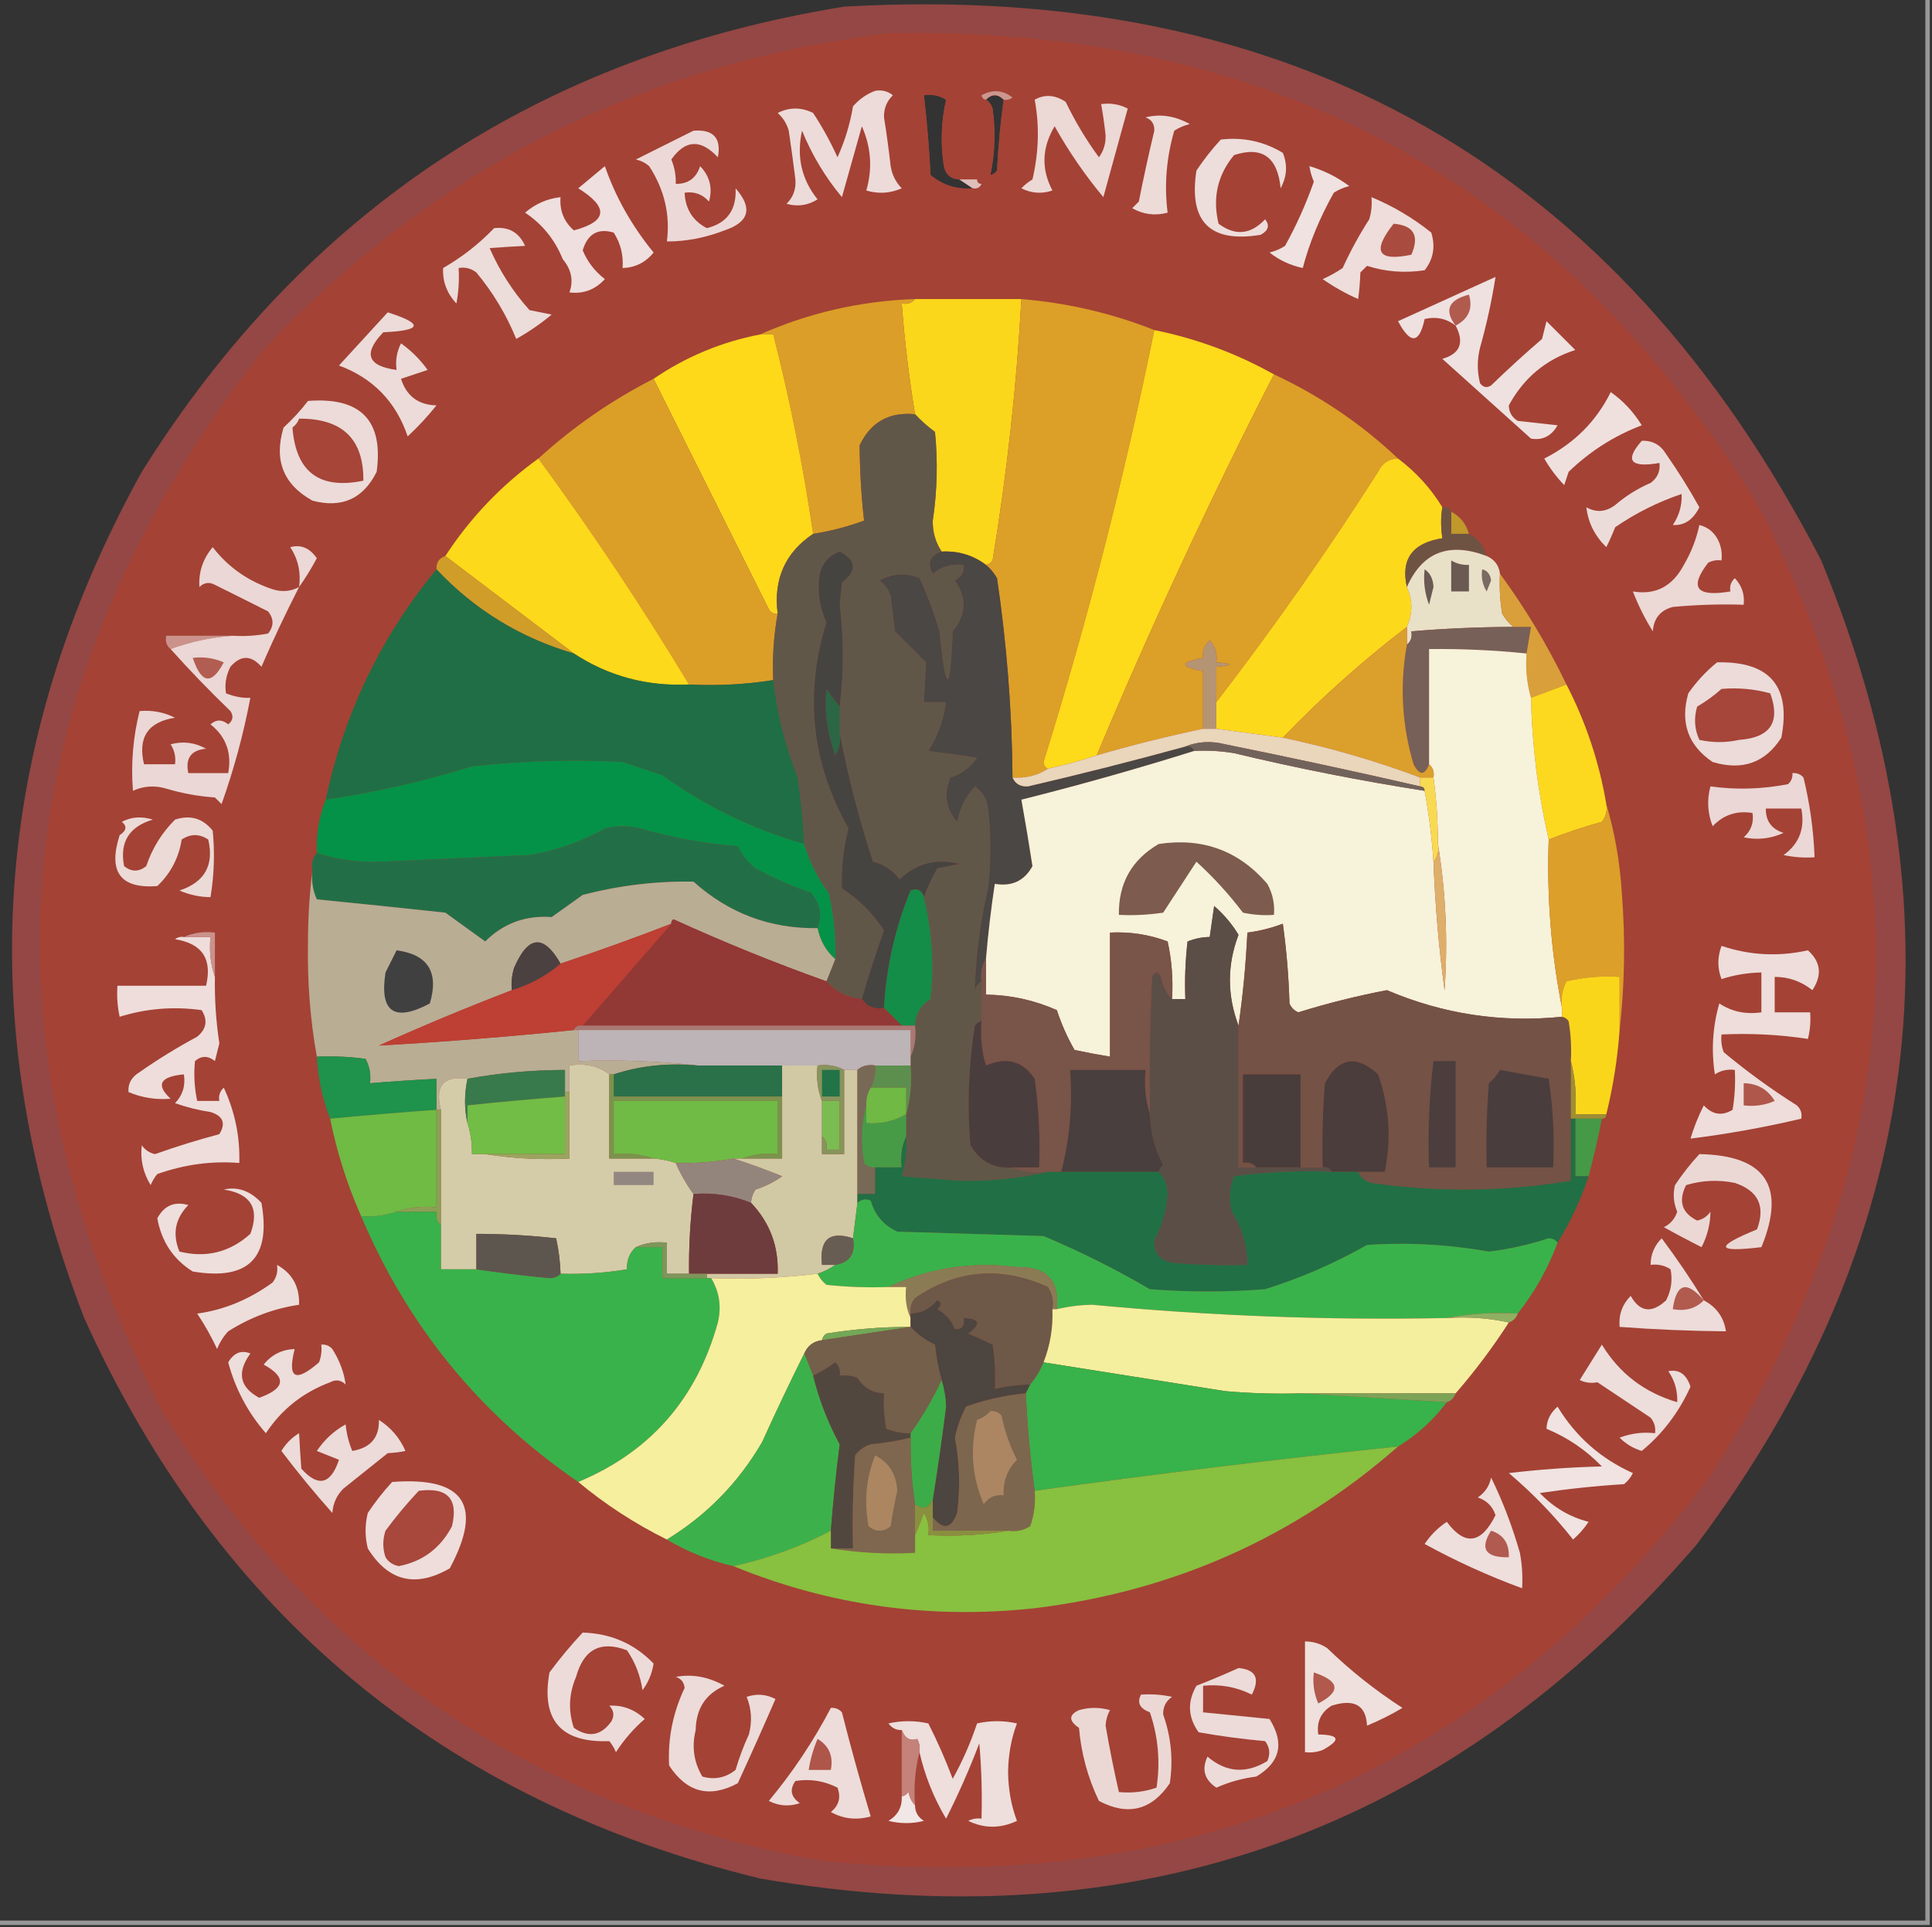
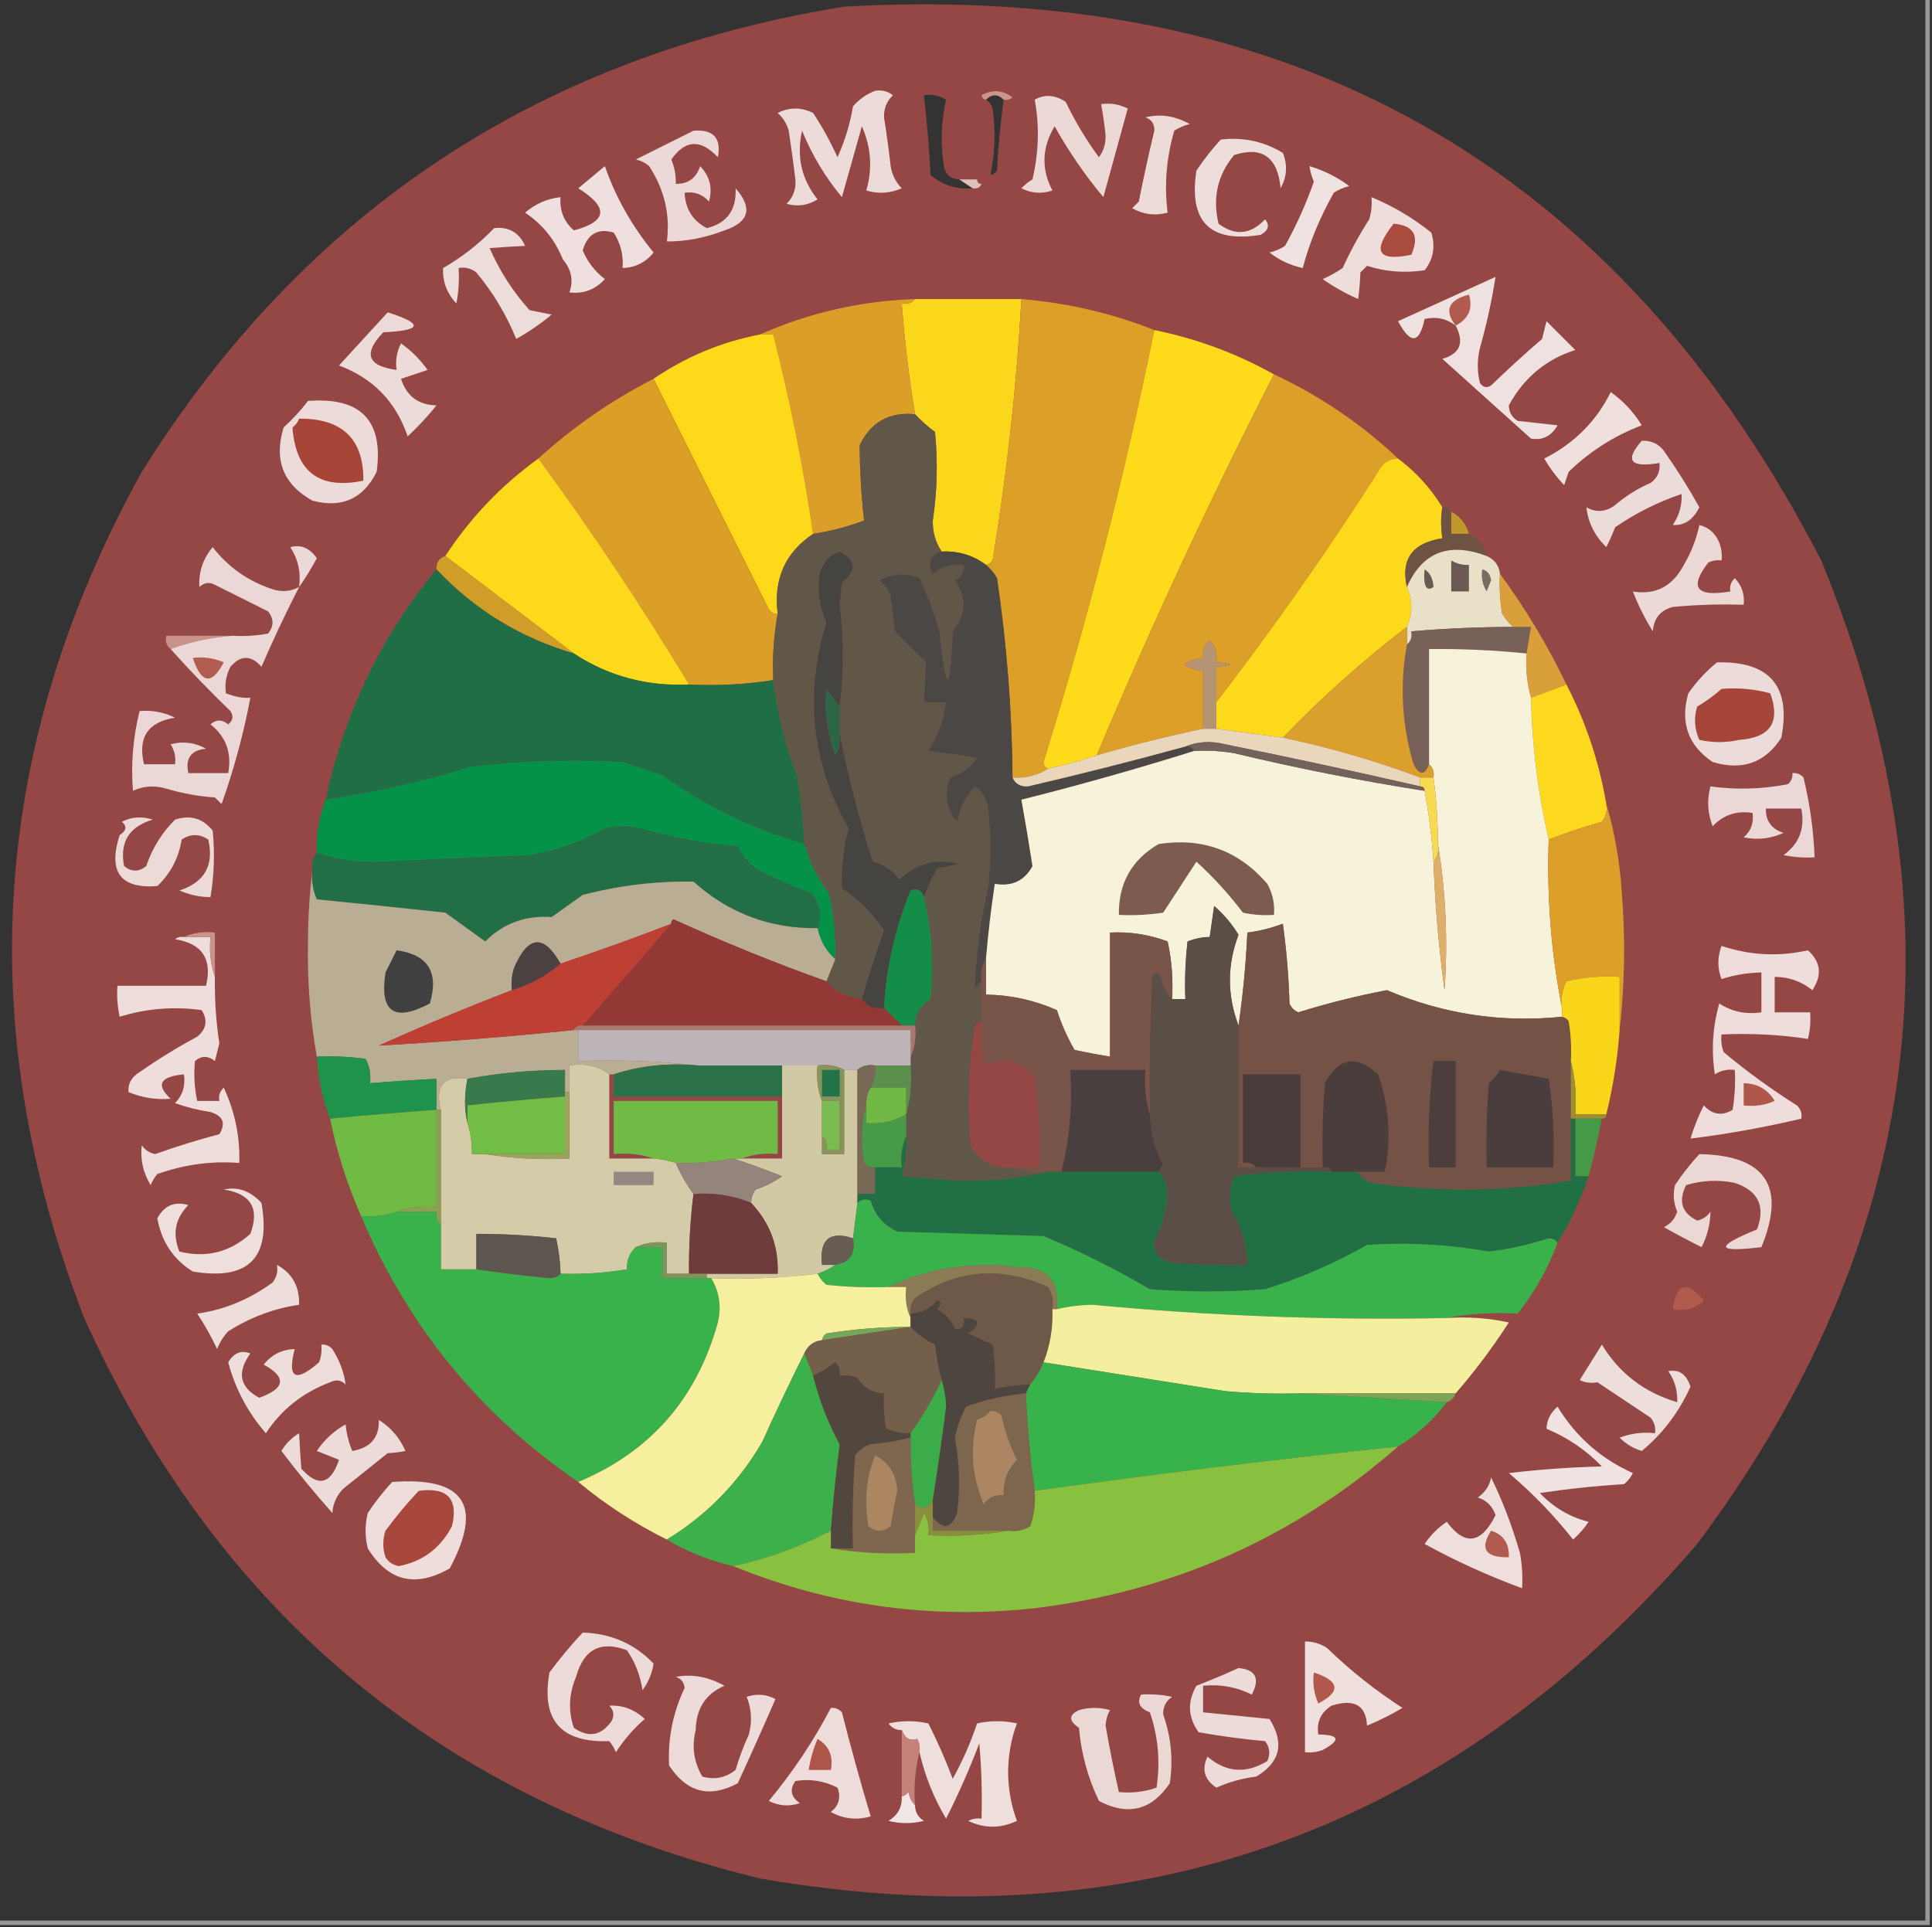
<svg xmlns="http://www.w3.org/2000/svg" version="1.1" width="436px" height="435px" style="shape-rendering:geometricPrecision; text-rendering:geometricPrecision; image-rendering:optimizeQuality; fill-rule:evenodd; clip-rule:evenodd">
  <rect width="100%" height="100%" fill="#333333" stroke="none" />
  <g>
    <path style="opacity:0.502" fill="#fcfdfc" d="M 434.5,-0.5 C 434.833,-0.5 435.167,-0.5 435.5,-0.5C 435.5,144.5 435.5,289.5 435.5,434.5C 290.167,434.5 144.833,434.5 -0.5,434.5C -0.5,434.167 -0.5,433.833 -0.5,433.5C 144.5,433.5 289.5,433.5 434.5,433.5C 434.5,288.833 434.5,144.167 434.5,-0.5 Z" />
  </g>
  <g>
    <path style="opacity:1" fill="#944744" d="M 190.5,1.5 C 291.495,-4.278 364.995,37.389 411,126.5C 443.65,205.968 434.317,279.968 383,348.5C 327.008,413.503 256.508,438.669 171.5,424C 100.083,406.578 49.25,364.411 19,297.5C -6.413,231.725 -2.079,168.059 32,106.5C 68.853,47.639 121.686,12.639 190.5,1.5 Z M 216.5,40.5 C 217.5,41.167 218.5,41.833 219.5,42.5C 215.885,42.794 212.718,41.794 210,39.5C 209.698,33.467 209.198,27.467 208.5,21.5C 210.288,21.215 211.955,21.548 213.5,22.5C 212.386,27.446 212.219,32.446 213,37.5C 213.422,39.426 214.589,40.426 216.5,40.5 Z M 222.5,22.5 C 223.833,21.167 225.167,21.167 226.5,22.5C 225.765,27.785 225.265,33.118 225,38.5C 224.617,39.056 224.117,39.389 223.5,39.5C 224.559,34.552 224.726,29.552 224,24.5C 223.722,23.584 223.222,22.918 222.5,22.5 Z" />
  </g>
  <g>
-     <path style="opacity:1" fill="#a44235" d="M 200.5,7.5 C 286.878,5.757 352.378,41.424 397,114.5C 435.73,190.112 431.73,263.445 385,334.5C 334.721,400.038 268.221,428.538 185.5,420C 120.096,408.219 70.263,374.053 36,317.5C -6.48,233.095 1.186,153.762 59,79.5C 97.42,38.373 144.587,14.373 200.5,7.5 Z M 216.5,40.5 C 217.5,41.167 218.5,41.833 219.5,42.5C 215.885,42.794 212.718,41.794 210,39.5C 209.698,33.467 209.198,27.467 208.5,21.5C 210.288,21.215 211.955,21.548 213.5,22.5C 212.386,27.446 212.219,32.446 213,37.5C 213.422,39.426 214.589,40.426 216.5,40.5 Z M 222.5,22.5 C 223.833,21.167 225.167,21.167 226.5,22.5C 225.765,27.785 225.265,33.118 225,38.5C 224.617,39.056 224.117,39.389 223.5,39.5C 224.559,34.552 224.726,29.552 224,24.5C 223.722,23.584 223.222,22.918 222.5,22.5 Z" />
-   </g>
+     </g>
  <g>
    <path style="opacity:1" fill="#cc968f" d="M 226.5,22.5 C 225.167,21.167 223.833,21.167 222.5,22.5C 221.957,22.44 221.624,22.107 221.5,21.5C 223.984,20.139 226.317,20.306 228.5,22C 227.906,22.464 227.239,22.631 226.5,22.5 Z" />
  </g>
  <g>
    <path style="opacity:1" fill="#eddbd9" d="M 197.5,20.5 C 198.978,20.238 200.311,20.571 201.5,21.5C 200.104,22.852 199.437,24.519 199.5,26.5C 200.082,30.155 200.582,33.822 201,37.5C 201.304,39.441 202.137,41.107 203.5,42.5C 200.894,43.652 198.227,43.818 195.5,43C 196.926,38.083 196.593,33.25 194.5,28.5C 193.001,33.827 191.501,39.161 190,44.5C 186.245,39.997 183.245,34.997 181,29.5C 179.711,35.322 180.878,40.489 184.5,45C 182.305,46.373 179.971,46.706 177.5,46C 179.007,44.527 179.674,42.693 179.5,40.5C 179.047,36.827 178.547,33.16 178,29.5C 177.56,27.924 176.727,26.59 175.5,25.5C 178.167,24.167 180.833,24.167 183.5,25.5C 185.587,28.673 187.421,32.006 189,35.5C 190.669,31.824 191.836,27.991 192.5,24C 193.921,22.377 195.588,21.21 197.5,20.5 Z" />
  </g>
  <g>
    <path style="opacity:1" fill="#ecd8d5" d="M 233.5,22.5 C 235.772,21.235 238.105,21.402 240.5,23C 242.623,27.415 245.123,31.582 248,35.5C 249.064,34.056 249.564,32.389 249.5,30.5C 249.247,28.142 248.914,25.808 248.5,23.5C 250.604,23.201 252.604,23.534 254.5,24.5C 252.667,31.164 250.833,37.831 249,44.5C 244.839,39.514 241.173,34.181 238,28.5C 235.118,33.33 234.952,38.163 237.5,43C 235.098,43.814 232.765,43.647 230.5,42.5C 231.242,41.713 232.075,41.047 233,40.5C 234.432,34.364 234.599,28.364 233.5,22.5 Z" />
  </g>
  <g>
    <path style="opacity:1" fill="#eddbd8" d="M 258.5,26.5 C 261.82,25.642 265.153,26.142 268.5,28C 267.234,28.309 266.067,28.809 265,29.5C 263.214,35.663 262.714,41.83 263.5,48C 260.697,48.755 258.03,48.422 255.5,47C 256,46.5 256.5,46 257,45.5C 258.059,40.144 259.226,34.81 260.5,29.5C 260.547,27.962 259.88,26.962 258.5,26.5 Z" />
  </g>
  <g>
    <path style="opacity:1" fill="#eddddb" d="M 275.5,31.5 C 280.533,30.909 285.2,31.909 289.5,34.5C 290.602,37.19 290.436,39.857 289,42.5C 288.327,35.445 284.827,32.945 278.5,35C 274.758,39.517 273.591,44.684 275,50.5C 278.741,53.296 282.241,52.963 285.5,49.5C 286.594,50.868 286.26,52.035 284.5,53C 273.054,54.887 268.22,50.054 270,38.5C 271.666,36.004 273.5,33.671 275.5,31.5 Z" />
  </g>
  <g>
    <path style="opacity:1" fill="#ecd9d7" d="M 156.5,29.5 C 161,29.164 162.833,31.164 162,35.5C 158.143,31.347 154.643,31.514 151.5,36C 152.233,37.766 152.567,39.599 152.5,41.5C 155.292,41.548 157.125,40.215 158,37.5C 160.19,39.783 160.857,42.45 160,45.5C 158.556,43.845 156.722,43.178 154.5,43.5C 154.655,47.149 156.322,49.816 159.5,51.5C 164.077,50.377 166.243,47.377 166,42.5C 169.925,46.968 169.092,50.134 163.5,52C 159.149,53.681 154.816,54.515 150.5,54.5C 151.274,48.457 149.941,42.79 146.5,37.5C 145.624,36.749 144.624,36.249 143.5,36C 147.925,33.787 152.259,31.621 156.5,29.5 Z" />
  </g>
  <g>
    <path style="opacity:1" fill="#efe2e0" d="M 295.5,37.5 C 298.757,38.462 301.757,39.962 304.5,42C 303.234,42.309 302.067,42.809 301,43.5C 297.769,49.288 295.436,54.955 294,60.5C 291.21,59.906 288.71,58.739 286.5,57C 287.766,56.691 288.933,56.191 290,55.5C 292.578,50.844 294.745,46.011 296.5,41C 296.011,39.861 295.678,38.695 295.5,37.5 Z" />
  </g>
  <g>
    <path style="opacity:1" fill="#dfbfbc" d="M 216.5,40.5 C 217.833,40.5 219.167,40.5 220.5,40.5C 220.5,41.167 220.833,41.5 221.5,41.5C 221.158,42.338 220.492,42.672 219.5,42.5C 218.5,41.833 217.5,41.167 216.5,40.5 Z" />
  </g>
  <g>
    <path style="opacity:1" fill="#efdfde" d="M 136.5,37.5 C 138.92,44.486 142.586,50.986 147.5,57C 145.691,59.238 143.358,60.405 140.5,60.5C 140.722,57.61 140.055,54.943 138.5,52.5C 134.949,51.447 132.616,52.78 131.5,56.5C 132.559,59.068 134.226,61.235 136.5,63C 134.318,65.393 131.651,66.393 128.5,66C 129.464,63.353 128.964,60.853 127,58.5C 125.223,54.096 122.39,50.596 118.5,48C 120.818,46.007 123.484,44.841 126.5,44.5C 126.253,47.505 127.253,50.005 129.5,52C 137.093,49.988 137.426,46.821 130.5,42.5C 132.519,40.81 134.519,39.144 136.5,37.5 Z" />
  </g>
  <g>
    <path style="opacity:1" fill="#eedddb" d="M 309.5,44.5 C 314.357,46.514 318.857,49.181 323,52.5C 323.978,55.669 323.478,58.503 321.5,61C 316.978,61.679 312.644,61.346 308.5,60C 308,60.5 307.5,61 307,61.5C 306.922,63.657 306.755,65.656 306.5,67.5C 303.671,66.253 301.005,64.753 298.5,63C 300.081,62.294 301.581,61.46 303,60.5C 304.746,56.673 306.746,53.007 309,49.5C 309.494,47.866 309.66,46.199 309.5,44.5 Z" />
  </g>
  <g>
    <path style="opacity:1" fill="#aa4b3f" d="M 314.5,50.5 C 319.059,50.879 320.393,53.213 318.5,57.5C 310.902,59.08 309.569,56.746 314.5,50.5 Z" />
  </g>
  <g>
    <path style="opacity:1" fill="#ecdcda" d="M 111.5,51.5 C 114.792,51.12 117.125,52.453 118.5,55.5C 115.998,55.621 113.332,55.788 110.5,56C 112.739,61.143 115.739,65.81 119.5,70C 121.167,70.333 122.833,70.667 124.5,71C 122.007,73.08 119.341,74.914 116.5,76.5C 114.27,71.041 111.27,66.041 107.5,61.5C 106.311,60.571 104.978,60.238 103.5,60.5C 103.664,63.187 103.497,65.854 103,68.5C 100.836,66.189 99.836,63.523 100,60.5C 104.307,58.018 108.14,55.018 111.5,51.5 Z" />
  </g>
  <g>
    <path style="opacity:1" fill="#fad71b" d="M 206.5,67.5 C 214.5,67.5 222.5,67.5 230.5,67.5C 229.421,87.151 227.254,106.817 224,126.5C 223.617,127.056 223.117,127.389 222.5,127.5C 219.582,125.307 216.248,124.307 212.5,124.5C 211.109,122.411 210.442,120.078 210.5,117.5C 211.499,110.851 211.666,104.185 211,97.5C 209.333,96.267 207.833,94.933 206.5,93.5C 205.136,85.227 204.136,76.893 203.5,68.5C 204.791,68.737 205.791,68.404 206.5,67.5 Z" />
  </g>
  <g>
    <path style="opacity:1" fill="#db9e28" d="M 206.5,67.5 C 205.791,68.404 204.791,68.737 203.5,68.5C 204.136,76.893 205.136,85.227 206.5,93.5C 200.673,92.937 196.506,95.27 194,100.5C 194.036,106.213 194.369,111.88 195,117.5C 191.283,118.888 187.45,119.888 183.5,120.5C 181.293,105.34 178.293,90.34 174.5,75.5C 173.5,75.5 172.5,75.5 171.5,75.5C 182.528,70.599 194.194,67.932 206.5,67.5 Z" />
  </g>
  <g>
    <path style="opacity:1" fill="#dc9f28" d="M 230.5,67.5 C 240.945,68.378 250.945,70.712 260.5,74.5C 253.82,107.387 245.486,139.887 235.5,172C 235.57,172.765 235.903,173.265 236.5,173.5C 234.162,175.04 231.495,175.706 228.5,175.5C 228.375,160.418 227.208,145.418 225,130.5C 224.302,129.309 223.469,128.309 222.5,127.5C 223.117,127.389 223.617,127.056 224,126.5C 227.254,106.817 229.421,87.151 230.5,67.5 Z" />
  </g>
  <g>
    <path style="opacity:1" fill="#efe1e0" d="M 328.5,73.5 C 326.429,71.9 324.095,71.4 321.5,72C 320.303,77.613 318.303,77.779 315.5,72.5C 322.888,69.137 330.221,65.804 337.5,62.5C 336.656,67.879 335.489,73.213 334,78.5C 333.333,81.167 333.333,83.833 334,86.5C 334.718,87.451 335.551,87.617 336.5,87C 340.239,83.383 344.072,79.883 348,76.5C 348.333,75.167 348.667,73.833 349,72.5C 351.167,74.667 353.333,76.833 355.5,79C 348.881,81.111 343.881,85.277 340.5,91.5C 340.529,93.029 341.196,94.196 342.5,95C 345.5,95.333 348.5,95.667 351.5,96C 350.094,98.449 348.094,99.449 345.5,99C 338.833,93 332.167,87 325.5,81C 329.513,79.841 330.513,77.341 328.5,73.5 Z" />
  </g>
  <g>
    <path style="opacity:1" fill="#b15b4f" d="M 328.5,73.5 C 325.86,70.036 326.86,67.703 331.5,66.5C 332.443,69.618 331.443,71.952 328.5,73.5 Z" />
  </g>
  <g>
    <path style="opacity:1" fill="#fdda1a" d="M 260.5,74.5 C 270.016,76.424 279.016,79.757 287.5,84.5C 273.073,112.686 259.74,141.353 247.5,170.5C 243.905,171.697 240.239,172.697 236.5,173.5C 235.903,173.265 235.57,172.765 235.5,172C 245.486,139.887 253.82,107.387 260.5,74.5 Z" />
  </g>
  <g>
    <path style="opacity:1" fill="#fdd91a" d="M 171.5,75.5 C 172.5,75.5 173.5,75.5 174.5,75.5C 178.293,90.34 181.293,105.34 183.5,120.5C 177.187,124.737 174.521,130.737 175.5,138.5C 174.624,138.631 173.957,138.298 173.5,137.5C 164.807,120.114 156.14,102.78 147.5,85.5C 154.804,80.515 162.804,77.182 171.5,75.5 Z" />
  </g>
  <g>
    <path style="opacity:1" fill="#ecdbd9" d="M 87.5,70.5 C 95.64,73.099 95.306,74.599 86.5,75C 81.905,79.784 82.905,82.617 89.5,83.5C 89.201,81.396 89.534,79.396 90.5,77.5C 92.833,79.167 94.833,81.167 96.5,83.5C 94.5,84.167 92.5,84.833 90.5,85.5C 91.731,89.395 94.397,91.395 98.5,91.5C 96.517,93.984 94.35,96.317 92,98.5C 89.366,90.7 84.199,85.366 76.5,82.5C 80.189,78.48 83.855,74.48 87.5,70.5 Z" />
  </g>
  <g>
    <path style="opacity:1" fill="#dc9f28" d="M 287.5,84.5 C 297.909,89.362 307.242,95.695 315.5,103.5C 313.408,103.561 311.908,104.561 311,106.5C 299.549,124.425 287.383,141.758 274.5,158.5C 274.5,155.833 274.5,153.167 274.5,150.5C 278.5,150.167 278.5,149.833 274.5,149.5C 274.769,147.571 274.269,145.905 273,144.5C 271.812,145.563 271.312,146.897 271.5,148.5C 266.167,149.5 266.167,150.5 271.5,151.5C 271.5,155.833 271.5,160.167 271.5,164.5C 263.423,166.186 255.423,168.186 247.5,170.5C 259.74,141.353 273.073,112.686 287.5,84.5 Z" />
  </g>
  <g>
    <path style="opacity:1" fill="#db9f28" d="M 147.5,85.5 C 156.14,102.78 164.807,120.114 173.5,137.5C 173.957,138.298 174.624,138.631 175.5,138.5C 174.608,143.438 174.274,148.438 174.5,153.5C 168.355,154.49 162.022,154.823 155.5,154.5C 144.898,136.947 133.564,119.947 121.5,103.5C 129.317,96.363 137.983,90.363 147.5,85.5 Z" />
  </g>
  <g>
    <path style="opacity:1" fill="#efe0de" d="M 363.5,88.5 C 366.334,90.501 368.667,93.001 370.5,96C 364.316,98.347 358.816,101.847 354,106.5C 353.667,107.5 353.333,108.5 353,109.5C 351.257,107.679 349.757,105.679 348.5,103.5C 355.237,100.097 360.237,95.097 363.5,88.5 Z" />
  </g>
  <g>
    <path style="opacity:1" fill="#ecdbd9" d="M 69.5,90.5 C 81.414,89.578 86.581,94.911 85,106.5C 81.96,112.603 77.126,114.769 70.5,113C 63.93,109.345 61.763,103.845 64,96.5C 66.04,94.63 67.873,92.63 69.5,90.5 Z" />
  </g>
  <g>
    <path style="opacity:1" fill="#a64538" d="M 67.5,94.5 C 77.259,94.428 82.092,99.095 82,108.5C 72.094,110.55 66.761,106.55 66,96.5C 66.717,95.956 67.217,95.289 67.5,94.5 Z" />
  </g>
  <g>
    <path style="opacity:1" fill="#615748" d="M 206.5,93.5 C 207.833,94.933 209.333,96.267 211,97.5C 211.666,104.185 211.499,110.851 210.5,117.5C 210.442,120.078 211.109,122.411 212.5,124.5C 209.869,125.425 209.202,127.091 210.5,129.5C 212.51,127.829 214.843,127.162 217.5,127.5C 217.64,129.124 216.973,130.29 215.5,131C 218.275,134.965 218.108,138.798 215,142.5C 214.465,156.969 213.465,156.969 212,142.5C 210.795,138.385 209.295,134.385 207.5,130.5C 204.462,129.269 201.462,129.436 198.5,131C 199.701,131.903 200.535,133.069 201,134.5C 201.333,137.167 201.667,139.833 202,142.5C 204.333,144.833 206.667,147.167 209,149.5C 208.848,152.447 208.681,155.447 208.5,158.5C 210.167,158.5 211.833,158.5 213.5,158.5C 212.973,162.536 211.64,166.203 209.5,169.5C 213.163,169.952 216.83,170.452 220.5,171C 219.066,173.221 217.066,174.721 214.5,175.5C 212.943,179.155 213.443,182.488 216,185.5C 216.585,182.38 217.919,179.713 220,177.5C 221.735,178.682 222.735,180.349 223,182.5C 223.667,188.5 223.667,194.5 223,200.5C 221.209,208.105 220.209,215.772 220,223.5C 220.278,222.584 220.778,221.918 221.5,221.5C 221.5,224.5 221.5,227.5 221.5,230.5C 220.883,230.611 220.383,230.944 220,231.5C 218.569,240.459 218.235,249.459 219,258.5C 221.169,262.19 224.336,263.857 228.5,263.5C 230.948,264.473 233.615,264.806 236.5,264.5C 230.064,265.987 223.398,266.654 216.5,266.5C 212.167,266.167 207.833,265.833 203.5,265.5C 204.407,262.579 204.74,259.579 204.5,256.5C 204.5,254.833 204.5,253.167 204.5,251.5C 205.482,248.038 205.815,244.371 205.5,240.5C 205.5,239.833 205.5,239.167 205.5,238.5C 206.468,236.393 206.802,234.059 206.5,231.5C 206.569,228.916 207.735,226.916 210,225.5C 210.802,217.704 210.302,210.037 208.5,202.5C 209.269,200.333 210.269,198.166 211.5,196C 213.167,195.667 214.833,195.333 216.5,195C 211.331,193.705 206.831,194.872 203,198.5C 201.468,196.438 199.468,195.104 197,194.5C 193.823,184.749 191.323,175.082 189.5,165.5C 189.5,163.5 189.5,161.5 189.5,159.5C 190.42,151.82 190.42,144.154 189.5,136.5C 189.667,134.833 189.833,133.167 190,131.5C 193.436,128.814 193.269,126.48 189.5,124.5C 187.132,125.369 185.632,127.035 185,129.5C 184.412,133.309 184.912,136.976 186.5,140.5C 181.476,156.703 183.142,172.203 191.5,187C 190.338,191.458 189.838,195.958 190,200.5C 193.872,203.038 197.038,206.205 199.5,210C 197.638,215.195 195.971,220.362 194.5,225.5C 191.246,225.206 188.579,223.873 186.5,221.5C 187.167,219.833 187.833,218.167 188.5,216.5C 188.66,211.434 188.16,206.434 187,201.5C 184.489,198.16 182.656,194.494 181.5,190.5C 181.248,185.481 180.748,180.481 180,175.5C 177.197,168.295 175.364,160.962 174.5,153.5C 174.274,148.438 174.608,143.438 175.5,138.5C 174.521,130.737 177.187,124.737 183.5,120.5C 187.45,119.888 191.283,118.888 195,117.5C 194.369,111.88 194.036,106.213 194,100.5C 196.506,95.27 200.673,92.937 206.5,93.5 Z" />
  </g>
  <g>
    <path style="opacity:1" fill="#fdd91c" d="M 315.5,103.5 C 319.566,106.563 322.899,110.229 325.5,114.5C 325.135,116.588 325.135,118.921 325.5,121.5C 318.749,122.542 316.083,126.209 317.5,132.5C 318.833,135.5 318.833,138.5 317.5,141.5C 307.545,149.12 298.212,157.454 289.5,166.5C 284.5,165.833 279.5,165.167 274.5,164.5C 274.5,162.5 274.5,160.5 274.5,158.5C 287.383,141.758 299.549,124.425 311,106.5C 311.908,104.561 313.408,103.561 315.5,103.5 Z" />
  </g>
  <g>
    <path style="opacity:1" fill="#ecdcd9" d="M 370.5,99.5 C 372.903,99.393 374.736,100.393 376,102.5C 378.698,106.367 381.198,110.367 383.5,114.5C 382.079,117.343 380.079,118.676 377.5,118.5C 378.946,116.382 379.613,114.049 379.5,111.5C 374.193,113.288 369.193,115.788 364.5,119C 363.91,120.509 363.244,122.009 362.5,123.5C 359.887,120.941 358.387,117.941 358,114.5C 360.21,115.749 362.376,115.582 364.5,114C 366.901,111.938 369.567,110.271 372.5,109C 374.037,107.89 374.703,106.39 374.5,104.5C 367.906,105.63 366.572,103.964 370.5,99.5 Z" />
  </g>
  <g>
    <path style="opacity:1" fill="#fcd91a" d="M 121.5,103.5 C 133.564,119.947 144.898,136.947 155.5,154.5C 145.985,154.956 137.318,152.623 129.5,147.5C 119.833,140.167 110.167,132.833 100.5,125.5C 106.124,116.876 113.124,109.542 121.5,103.5 Z" />
  </g>
  <g>
    <path style="opacity:1" fill="#c0982b" d="M 327.5,115.5 C 329.543,116.579 330.876,118.246 331.5,120.5C 330.167,120.5 328.833,120.5 327.5,120.5C 327.5,118.833 327.5,117.167 327.5,115.5 Z" />
  </g>
  <g>
    <path style="opacity:1" fill="#ecd8d5" d="M 383.5,118.5 C 385.624,119.031 387.124,120.365 388,122.5C 388.49,123.793 388.657,125.127 388.5,126.5C 387.448,126.351 386.448,126.517 385.5,127C 381.138,132.64 382.804,134.807 390.5,133.5C 390.281,132.325 390.614,131.325 391.5,130.5C 393.086,132.173 393.753,134.173 393.5,136.5C 388.156,136.334 382.823,136.501 377.5,137C 374.707,137.744 373.207,139.577 373,142.5C 371.219,139.667 369.719,136.667 368.5,133.5C 373.609,134.36 377.442,132.36 380,127.5C 381.664,124.673 382.83,121.673 383.5,118.5 Z" />
  </g>
  <g>
    <path style="opacity:1" fill="#6f5342" d="M 325.5,114.5 C 326.492,114.328 327.158,114.662 327.5,115.5C 327.5,117.167 327.5,118.833 327.5,120.5C 328.833,120.5 330.167,120.5 331.5,120.5C 333.587,121.585 334.92,123.251 335.5,125.5C 326.984,122.287 320.984,124.621 317.5,132.5C 316.083,126.209 318.749,122.542 325.5,121.5C 325.135,118.921 325.135,116.588 325.5,114.5 Z" />
  </g>
  <g>
    <path style="opacity:1" fill="#ebd8d7" d="M 67.5,132.5 C 67.937,129.193 67.27,126.193 65.5,123.5C 67.89,122.846 69.89,123.679 71.5,126C 70.273,128.298 68.94,130.465 67.5,132.5 Z" />
  </g>
  <g>
    <path style="opacity:1" fill="#4a4744" d="M 212.5,124.5 C 216.248,124.307 219.582,125.307 222.5,127.5C 223.469,128.309 224.302,129.309 225,130.5C 227.208,145.418 228.375,160.418 228.5,175.5C 229.134,176.947 230.301,177.613 232,177.5C 243.897,174.734 255.73,171.734 267.5,168.5C 268.492,168.328 269.158,168.662 269.5,169.5C 256.601,173.546 243.601,177.213 230.5,180.5C 231.416,185.595 232.25,190.595 233,195.5C 231.188,198.821 228.355,200.155 224.5,199.5C 223.646,205.142 222.98,210.809 222.5,216.5C 221.549,217.919 221.216,219.585 221.5,221.5C 220.778,221.918 220.278,222.584 220,223.5C 220.209,215.772 221.209,208.105 223,200.5C 223.667,194.5 223.667,188.5 223,182.5C 222.735,180.349 221.735,178.682 220,177.5C 217.919,179.713 216.585,182.38 216,185.5C 213.443,182.488 212.943,179.155 214.5,175.5C 217.066,174.721 219.066,173.221 220.5,171C 216.83,170.452 213.163,169.952 209.5,169.5C 211.64,166.203 212.973,162.536 213.5,158.5C 211.833,158.5 210.167,158.5 208.5,158.5C 208.681,155.447 208.848,152.447 209,149.5C 206.667,147.167 204.333,144.833 202,142.5C 201.667,139.833 201.333,137.167 201,134.5C 200.535,133.069 199.701,131.903 198.5,131C 201.462,129.436 204.462,129.269 207.5,130.5C 209.295,134.385 210.795,138.385 212,142.5C 213.465,156.969 214.465,156.969 215,142.5C 218.108,138.798 218.275,134.965 215.5,131C 216.973,130.29 217.64,129.124 217.5,127.5C 214.843,127.162 212.51,127.829 210.5,129.5C 209.202,127.091 209.869,125.425 212.5,124.5 Z" />
  </g>
  <g>
    <path style="opacity:1" fill="#e9e0c8" d="M 335.5,125.5 C 337.262,126.262 338.262,127.596 338.5,129.5C 338.335,132.518 338.502,135.518 339,138.5C 339.698,139.691 340.531,140.691 341.5,141.5C 333.817,141.523 326.15,141.857 318.5,142.5C 318.737,143.791 318.404,144.791 317.5,145.5C 317.5,144.167 317.5,142.833 317.5,141.5C 318.833,138.5 318.833,135.5 317.5,132.5C 320.984,124.621 326.984,122.287 335.5,125.5 Z" />
  </g>
  <g>
    <path style="opacity:1" fill="#d09d29" d="M 100.5,125.5 C 110.167,132.833 119.833,140.167 129.5,147.5C 117.398,143.954 107.064,137.62 98.5,128.5C 98.427,126.973 99.094,125.973 100.5,125.5 Z" />
  </g>
  <g>
    <path style="opacity:1" fill="#6b5954" d="M 327.5,126.5 C 328.708,127.234 330.041,127.567 331.5,127.5C 331.5,129.5 331.5,131.5 331.5,133.5C 330.167,133.5 328.833,133.5 327.5,133.5C 327.5,131.167 327.5,128.833 327.5,126.5 Z" />
  </g>
  <g>
    <path style="opacity:1" fill="#7a6a62" d="M 334.5,128.5 C 335.649,128.791 336.316,129.624 336.5,131C 336.167,131.833 335.833,132.667 335.5,133.5C 334.548,131.955 334.215,130.288 334.5,128.5 Z" />
  </g>
  <g>
    <path style="opacity:1" fill="#206e45" d="M 98.5,128.5 C 107.064,137.62 117.398,143.954 129.5,147.5C 137.318,152.623 145.985,154.956 155.5,154.5C 162.022,154.823 168.355,154.49 174.5,153.5C 175.364,160.962 177.197,168.295 180,175.5C 180.748,180.481 181.248,185.481 181.5,190.5C 169.918,187.209 159.251,182.042 149.5,175C 146.5,174 143.5,173 140.5,172C 129.145,171.414 117.812,171.747 106.5,173C 95.682,176.358 84.682,178.858 73.5,180.5C 77.644,161.022 85.978,143.688 98.5,128.5 Z" />
  </g>
  <g>
-     <path style="opacity:1" fill="#6b5953" d="M 321.5,128.5 C 322.748,129.334 323.415,130.667 323.5,132.5C 323.167,133.833 322.833,135.167 322.5,136.5C 321.52,133.914 321.187,131.247 321.5,128.5 Z" />
+     <path style="opacity:1" fill="#6b5953" d="M 321.5,128.5 C 322.748,129.334 323.415,130.667 323.5,132.5C 321.52,133.914 321.187,131.247 321.5,128.5 Z" />
  </g>
  <g>
    <path style="opacity:1" fill="#776057" d="M 341.5,141.5 C 342.833,141.5 344.167,141.5 345.5,141.5C 345.167,143.5 344.833,145.5 344.5,147.5C 337.191,146.752 329.858,146.418 322.5,146.5C 322.5,155.167 322.5,163.833 322.5,172.5C 321.516,175.07 320.349,175.07 319,172.5C 316.359,163.629 315.859,154.629 317.5,145.5C 318.404,144.791 318.737,143.791 318.5,142.5C 326.15,141.857 333.817,141.523 341.5,141.5 Z" />
  </g>
  <g>
    <path style="opacity:1" fill="#ca928b" d="M 52.5,143.5 C 47.579,143.862 42.913,144.862 38.5,146.5C 37.596,145.791 37.263,144.791 37.5,143.5C 42.5,143.5 47.5,143.5 52.5,143.5 Z" />
  </g>
  <g>
    <path style="opacity:1" fill="#db9f2c" d="M 317.5,141.5 C 317.5,142.833 317.5,144.167 317.5,145.5C 315.859,154.629 316.359,163.629 319,172.5C 320.349,175.07 321.516,175.07 322.5,172.5C 323.404,173.209 323.737,174.209 323.5,175.5C 322.5,175.5 321.5,175.5 320.5,175.5C 310.444,171.734 300.111,168.734 289.5,166.5C 298.212,157.454 307.545,149.12 317.5,141.5 Z" />
  </g>
  <g>
    <path style="opacity:1" fill="#d99f3a" d="M 338.5,129.5 C 344.253,137.333 349.253,145.666 353.5,154.5C 350.833,155.5 348.167,156.5 345.5,157.5C 344.586,154.272 344.253,150.939 344.5,147.5C 344.833,145.5 345.167,143.5 345.5,141.5C 344.167,141.5 342.833,141.5 341.5,141.5C 340.531,140.691 339.698,139.691 339,138.5C 338.502,135.518 338.335,132.518 338.5,129.5 Z" />
  </g>
  <g>
    <path style="opacity:1" fill="#b59473" d="M 274.5,158.5 C 274.5,160.5 274.5,162.5 274.5,164.5C 273.5,164.5 272.5,164.5 271.5,164.5C 271.5,160.167 271.5,155.833 271.5,151.5C 266.167,150.5 266.167,149.5 271.5,148.5C 271.312,146.897 271.812,145.563 273,144.5C 274.269,145.905 274.769,147.571 274.5,149.5C 278.5,149.833 278.5,150.167 274.5,150.5C 274.5,153.167 274.5,155.833 274.5,158.5 Z" />
  </g>
  <g>
    <path style="opacity:1" fill="#ecdbd9" d="M 387.5,149.5 C 399.403,149.232 404.237,154.899 402,166.5C 398.364,172.177 393.197,174.01 386.5,172C 380.954,168.268 379.121,163.101 381,156.5C 382.862,153.833 385.028,151.5 387.5,149.5 Z" />
  </g>
  <g>
    <path style="opacity:1" fill="#fcd91e" d="M 353.5,154.5 C 357.895,163.017 360.895,172.017 362.5,181.5C 362.762,182.978 362.429,184.311 361.5,185.5C 357.409,186.641 353.409,187.975 349.5,189.5C 347.075,179.011 345.741,168.344 345.5,157.5C 348.167,156.5 350.833,155.5 353.5,154.5 Z" />
  </g>
  <g>
    <path style="opacity:1" fill="#a64539" d="M 388.5,155.5 C 392.226,155.177 395.893,155.511 399.5,156.5C 401.862,162.989 399.529,166.489 392.5,167C 389.5,167.667 386.5,167.667 383.5,167C 382.398,164.599 382.231,162.099 383,159.5C 385.015,158.303 386.849,156.97 388.5,155.5 Z" />
  </g>
  <g>
    <path style="opacity:1" fill="#2b6645" d="M 189.5,159.5 C 189.5,161.5 189.5,163.5 189.5,165.5C 189.785,167.288 189.452,168.955 188.5,170.5C 186.668,165.553 186.002,160.553 186.5,155.5C 187.521,156.901 188.521,158.235 189.5,159.5 Z" />
  </g>
  <g>
    <path style="opacity:1" fill="#e9d6bb" d="M 271.5,164.5 C 272.5,164.5 273.5,164.5 274.5,164.5C 279.5,165.167 284.5,165.833 289.5,166.5C 300.111,168.734 310.444,171.734 320.5,175.5C 320.5,176.167 320.5,176.833 320.5,177.5C 305.91,174.148 291.244,170.982 276.5,168C 273.304,167.195 270.304,167.362 267.5,168.5C 255.73,171.734 243.897,174.734 232,177.5C 230.301,177.613 229.134,176.947 228.5,175.5C 231.495,175.706 234.162,175.04 236.5,173.5C 240.239,172.697 243.905,171.697 247.5,170.5C 255.423,168.186 263.423,166.186 271.5,164.5 Z" />
  </g>
  <g>
    <path style="opacity:1" fill="#454441" d="M 189.5,159.5 C 188.521,158.235 187.521,156.901 186.5,155.5C 186.002,160.553 186.668,165.553 188.5,170.5C 189.452,168.955 189.785,167.288 189.5,165.5C 191.323,175.082 193.823,184.749 197,194.5C 199.468,195.104 201.468,196.438 203,198.5C 206.831,194.872 211.331,193.705 216.5,195C 214.833,195.333 213.167,195.667 211.5,196C 210.269,198.166 209.269,200.333 208.5,202.5C 207.998,200.915 206.998,200.415 205.5,201C 202.008,209.471 200.008,218.304 199.5,227.5C 197.302,227.88 195.635,227.213 194.5,225.5C 195.971,220.362 197.638,215.195 199.5,210C 197.038,206.205 193.872,203.038 190,200.5C 189.838,195.958 190.338,191.458 191.5,187C 183.142,172.203 181.476,156.703 186.5,140.5C 184.912,136.976 184.412,133.309 185,129.5C 185.632,127.035 187.132,125.369 189.5,124.5C 193.269,126.48 193.436,128.814 190,131.5C 189.833,133.167 189.667,134.833 189.5,136.5C 190.42,144.154 190.42,151.82 189.5,159.5 Z" />
  </g>
  <g>
    <path style="opacity:1" fill="#ebd7d5" d="M 67.5,132.5 C 64.489,138.366 61.655,144.366 59,150.5C 56.667,147.833 54.333,147.833 52,150.5C 51.009,152.447 50.675,154.447 51,156.5C 52.994,157.279 54.828,157.613 56.5,157.5C 54.958,165.668 52.791,173.668 50,181.5C 49.5,181 49,180.5 48.5,180C 44.75,179.74 41.084,179.073 37.5,178C 34.901,177.231 32.401,177.398 30,178.5C 29.519,172.421 30.019,166.421 31.5,160.5C 34.32,160.248 36.986,160.748 39.5,162C 33.386,162.951 31.053,166.451 32.5,172.5C 34.833,172.5 37.167,172.5 39.5,172.5C 39.714,170.856 39.38,169.356 38.5,168C 41.303,167.245 43.97,167.578 46.5,169C 43.124,169.307 41.79,171.14 42.5,174.5C 45.5,174.5 48.5,174.5 51.5,174.5C 52.342,169.94 51.009,166.273 47.5,163.5C 48.776,162.355 50.109,162.355 51.5,163.5C 52.583,162.635 52.749,161.635 52,160.5C 47.297,155.965 42.797,151.298 38.5,146.5C 42.913,144.862 47.579,143.862 52.5,143.5C 55.187,143.664 57.854,143.497 60.5,143C 61.833,141.333 61.833,139.667 60.5,138C 56.5,136 52.5,134 48.5,132C 47.216,131.316 46.05,131.483 45,132.5C 44.784,129.147 45.784,126.147 48,123.5C 51.46,127.994 55.96,131.16 61.5,133C 63.598,133.678 65.598,133.511 67.5,132.5 Z" />
  </g>
  <g>
    <path style="opacity:1" fill="#b25d51" d="M 43.5,148.5 C 45.924,148.192 48.257,148.526 50.5,149.5C 47.779,154.68 45.446,154.346 43.5,148.5 Z" />
  </g>
  <g>
    <path style="opacity:1" fill="#f7f2da" d="M 344.5,147.5 C 344.253,150.939 344.586,154.272 345.5,157.5C 345.741,168.344 347.075,179.011 349.5,189.5C 349.048,202.429 350.048,215.096 352.5,227.5C 352.5,228.167 352.5,228.833 352.5,229.5C 338.808,230.889 325.641,228.889 313,223.5C 306.238,224.786 299.571,226.452 293,228.5C 292.055,228.095 291.388,227.428 291,226.5C 290.83,220.472 290.33,214.472 289.5,208.5C 286.904,209.482 284.238,210.149 281.5,210.5C 281.158,217.677 280.491,224.677 279.5,231.5C 276.911,224.634 276.911,217.801 279.5,211C 278.023,208.555 276.19,206.388 274,204.5C 273.667,206.833 273.333,209.167 273,211.5C 271.417,211.493 269.751,211.826 268,212.5C 267.501,216.821 267.334,221.154 267.5,225.5C 266.5,225.5 265.5,225.5 264.5,225.5C 264.772,221.098 264.439,216.765 263.5,212.5C 259.313,210.935 254.98,210.268 250.5,210.5C 250.5,219.833 250.5,229.167 250.5,238.5C 247.834,238.067 245.168,237.567 242.5,237C 240.87,234.171 239.536,231.171 238.5,228C 233.409,225.748 228.075,224.582 222.5,224.5C 222.5,221.833 222.5,219.167 222.5,216.5C 222.98,210.809 223.646,205.142 224.5,199.5C 228.355,200.155 231.188,198.821 233,195.5C 232.25,190.595 231.416,185.595 230.5,180.5C 243.601,177.213 256.601,173.546 269.5,169.5C 272.518,169.335 275.518,169.502 278.5,170C 292.744,173.416 307.077,176.249 321.5,178.5C 322.458,183.658 323.125,188.991 323.5,194.5C 323.86,204.208 324.693,213.875 326,223.5C 326.776,212.295 326.276,201.295 324.5,190.5C 324.497,185.473 324.164,180.473 323.5,175.5C 323.737,174.209 323.404,173.209 322.5,172.5C 322.5,163.833 322.5,155.167 322.5,146.5C 329.858,146.418 337.191,146.752 344.5,147.5 Z" />
  </g>
  <g>
    <path style="opacity:1" fill="#049248" d="M 181.5,190.5 C 182.656,194.494 184.489,198.16 187,201.5C 188.16,206.434 188.66,211.434 188.5,216.5C 186.412,214.664 185.079,212.331 184.5,209.5C 185.612,206.658 185.112,203.992 183,201.5C 178.702,200.045 174.535,198.212 170.5,196C 168.787,194.622 167.453,192.955 166.5,191C 159.003,190.391 151.669,189.058 144.5,187C 141.833,186.333 139.167,186.333 136.5,187C 131.184,189.994 125.518,191.994 119.5,193C 108.332,193.471 97.165,193.971 86,194.5C 80.898,194.707 76.064,194.04 71.5,192.5C 71.332,188.342 71.998,184.342 73.5,180.5C 84.682,178.858 95.682,176.358 106.5,173C 117.812,171.747 129.145,171.414 140.5,172C 143.5,173 146.5,174 149.5,175C 159.251,182.042 169.918,187.209 181.5,190.5 Z" />
  </g>
  <g>
    <path style="opacity:1" fill="#71635c" d="M 267.5,168.5 C 270.304,167.362 273.304,167.195 276.5,168C 291.244,170.982 305.91,174.148 320.5,177.5C 321.167,177.5 321.5,177.833 321.5,178.5C 307.077,176.249 292.744,173.416 278.5,170C 275.518,169.502 272.518,169.335 269.5,169.5C 269.158,168.662 268.492,168.328 267.5,168.5 Z" />
  </g>
  <g>
    <path style="opacity:1" fill="#f8da52" d="M 320.5,175.5 C 321.5,175.5 322.5,175.5 323.5,175.5C 324.164,180.473 324.497,185.473 324.5,190.5C 324.768,192.099 324.434,193.432 323.5,194.5C 323.125,188.991 322.458,183.658 321.5,178.5C 321.5,177.833 321.167,177.5 320.5,177.5C 320.5,176.833 320.5,176.167 320.5,175.5 Z" />
  </g>
  <g>
    <path style="opacity:1" fill="#ebd7d6" d="M 404.5,174.5 C 405.496,174.414 406.329,174.748 407,175.5C 408.441,181.419 409.274,187.419 409.5,193.5C 407.143,193.663 404.81,193.497 402.5,193C 406.05,190.454 407.383,186.954 406.5,182.5C 403.833,182.5 401.167,182.5 398.5,182.5C 398.452,185.292 399.785,187.125 402.5,188C 399.594,189.318 396.594,189.652 393.5,189C 395.155,187.556 395.822,185.722 395.5,183.5C 391.92,182.923 388.92,183.923 386.5,186.5C 385.345,183.554 385.179,180.554 386,177.5C 391.775,178.31 397.608,178.143 403.5,177C 404.252,176.329 404.586,175.496 404.5,174.5 Z" />
  </g>
  <g>
    <path style="opacity:1" fill="#ecdad7" d="M 27.5,185.5 C 29.628,184.371 31.962,184.204 34.5,185C 29.131,186.578 26.965,190.078 28,195.5C 29.667,196.833 31.333,196.833 33,195.5C 34.343,191.49 36.51,187.99 39.5,185C 42.956,183.877 45.79,184.71 48,187.5C 48.498,192.519 48.332,197.519 47.5,202.5C 45.073,202.477 42.74,201.977 40.5,201C 46.178,199.143 48.345,195.309 47,189.5C 45,188.167 43,188.167 41,189.5C 40.349,193.637 38.515,197.137 35.5,200C 27.171,200.64 24.337,196.807 27,188.5C 28.546,187.497 28.712,186.497 27.5,185.5 Z" />
  </g>
  <g>
    <path style="opacity:1" fill="#dc9f2a" d="M 362.5,181.5 C 364.402,187.903 365.568,194.57 366,201.5C 366.825,212.008 366.659,222.342 365.5,232.5C 365.5,228.5 365.5,224.5 365.5,220.5C 361.429,220.234 357.429,220.567 353.5,221.5C 352.534,223.396 352.201,225.396 352.5,227.5C 350.048,215.096 349.048,202.429 349.5,189.5C 353.409,187.975 357.409,186.641 361.5,185.5C 362.429,184.311 362.762,182.978 362.5,181.5 Z" />
  </g>
  <g>
    <path style="opacity:1" fill="#226f47" d="M 184.5,209.5 C 173.814,209.659 164.48,206.159 156.5,199C 148.066,198.854 139.732,199.854 131.5,202C 129.167,203.667 126.833,205.333 124.5,207C 118.6,206.576 113.6,208.409 109.5,212.5C 106.5,210.333 103.5,208.167 100.5,206C 90.84,204.959 81.173,203.959 71.5,203C 70.577,200.959 70.244,198.792 70.5,196.5C 70.232,194.901 70.566,193.568 71.5,192.5C 76.064,194.04 80.898,194.707 86,194.5C 97.165,193.971 108.332,193.471 119.5,193C 125.518,191.994 131.184,189.994 136.5,187C 139.167,186.333 141.833,186.333 144.5,187C 151.669,189.058 159.003,190.391 166.5,191C 167.453,192.955 168.787,194.622 170.5,196C 174.535,198.212 178.702,200.045 183,201.5C 185.112,203.992 185.612,206.658 184.5,209.5 Z" />
  </g>
  <g>
    <path style="opacity:1" fill="#7d5b4e" d="M 261.5,190.5 C 271.398,189.009 279.565,192.009 286,199.5C 287.202,201.677 287.702,204.011 287.5,206.5C 285.143,206.663 282.81,206.497 280.5,206C 277.369,201.867 273.869,198.034 270,194.5C 267.5,198.333 265,202.167 262.5,206C 259.183,206.498 255.85,206.665 252.5,206.5C 252.395,199.373 255.395,194.04 261.5,190.5 Z" />
  </g>
  <g>
    <path style="opacity:1" fill="#b9ad94" d="M 70.5,196.5 C 70.244,198.792 70.577,200.959 71.5,203C 81.173,203.959 90.84,204.959 100.5,206C 103.5,208.167 106.5,210.333 109.5,212.5C 113.6,208.409 118.6,206.576 124.5,207C 126.833,205.333 129.167,203.667 131.5,202C 139.732,199.854 148.066,198.854 156.5,199C 164.48,206.159 173.814,209.659 184.5,209.5C 185.079,212.331 186.412,214.664 188.5,216.5C 187.833,218.167 187.167,219.833 186.5,221.5C 174.807,217.324 163.307,212.657 152,207.5C 151.601,207.728 151.435,208.062 151.5,208.5C 143.243,211.697 134.91,214.697 126.5,217.5C 122.674,210.782 119.174,211.115 116,218.5C 115.506,220.134 115.34,221.801 115.5,223.5C 105.407,227.378 95.407,231.545 85.5,236C 100.169,235.168 114.835,234.001 129.5,232.5C 129.833,232.5 130.167,232.5 130.5,232.5C 130.5,234.833 130.5,237.167 130.5,239.5C 139.682,239.173 148.682,239.507 157.5,240.5C 150.745,239.877 144.412,240.544 138.5,242.5C 138.167,242.5 137.833,242.5 137.5,242.5C 135.012,240.612 132.012,239.945 128.5,240.5C 128.5,242.5 128.5,244.5 128.5,246.5C 128.167,246.5 127.833,246.5 127.5,246.5C 127.5,244.833 127.5,243.167 127.5,241.5C 119.963,241.518 112.629,242.185 105.5,243.5C 100.094,242.735 98.094,245.069 99.5,250.5C 99.167,250.5 98.833,250.5 98.5,250.5C 98.5,248.167 98.5,245.833 98.5,243.5C 93.493,243.751 88.493,244.084 83.5,244.5C 83.739,242.533 83.406,240.699 82.5,239C 78.848,238.501 75.182,238.335 71.5,238.5C 70.014,230.217 69.348,221.717 69.5,213C 69.501,207.323 69.834,201.823 70.5,196.5 Z" />
  </g>
  <g>
    <path style="opacity:1" fill="#138d48" d="M 208.5,202.5 C 210.302,210.037 210.802,217.704 210,225.5C 207.735,226.916 206.569,228.916 206.5,231.5C 205.5,231.5 204.5,231.5 203.5,231.5C 202.167,230.167 200.833,228.833 199.5,227.5C 200.008,218.304 202.008,209.471 205.5,201C 206.998,200.415 207.998,200.915 208.5,202.5 Z" />
  </g>
  <g>
    <path style="opacity:1" fill="#5a4e46" d="M 279.5,231.5 C 279.5,242.167 279.5,252.833 279.5,263.5C 280.833,263.5 282.167,263.5 283.5,263.5C 286.833,263.5 290.167,263.5 293.5,263.5C 295.167,263.5 296.833,263.5 298.5,263.5C 299.492,263.328 300.158,263.662 300.5,264.5C 293.137,264.169 285.803,264.503 278.5,265.5C 277.438,268.103 277.272,270.77 278,273.5C 280.273,277.154 281.439,281.154 281.5,285.5C 275.824,285.666 270.157,285.499 264.5,285C 261.743,284.49 260.409,282.823 260.5,280C 262.279,276.722 263.279,273.222 263.5,269.5C 263.444,267.36 262.777,265.694 261.5,264.5C 261.611,263.883 261.944,263.383 262.5,263C 260.583,259.413 259.583,255.58 259.5,251.5C 259.334,241.161 259.5,230.828 260,220.5C 260.667,219.167 261.333,219.167 262,220.5C 262.374,222.491 263.207,224.158 264.5,225.5C 265.5,225.5 266.5,225.5 267.5,225.5C 267.334,221.154 267.501,216.821 268,212.5C 269.751,211.826 271.417,211.493 273,211.5C 273.333,209.167 273.667,206.833 274,204.5C 276.19,206.388 278.023,208.555 279.5,211C 276.911,217.801 276.911,224.634 279.5,231.5 Z" />
  </g>
  <g>
    <path style="opacity:1" fill="#923835" d="M 186.5,221.5 C 188.579,223.873 191.246,225.206 194.5,225.5C 195.635,227.213 197.302,227.88 199.5,227.5C 200.833,228.833 202.167,230.167 203.5,231.5C 179.5,231.5 155.5,231.5 131.5,231.5C 138.144,223.853 144.811,216.186 151.5,208.5C 151.435,208.062 151.601,207.728 152,207.5C 163.307,212.657 174.807,217.324 186.5,221.5 Z" />
  </g>
  <g>
    <path style="opacity:1" fill="#745246" d="M 352.5,229.5 C 353.117,229.611 353.617,229.944 354,230.5C 354.498,233.482 354.665,236.482 354.5,239.5C 354.5,243.833 354.5,248.167 354.5,252.5C 354.5,257.167 354.5,261.833 354.5,266.5C 339.571,268.983 324.571,269.15 309.5,267C 308.058,266.623 307.058,265.79 306.5,264.5C 308.5,264.5 310.5,264.5 312.5,264.5C 314.032,257.048 313.532,249.715 311,242.5C 306.098,238.014 302.098,238.681 299,244.5C 298.5,250.825 298.334,257.158 298.5,263.5C 296.833,263.5 295.167,263.5 293.5,263.5C 293.5,256.5 293.5,249.5 293.5,242.5C 289.167,242.5 284.833,242.5 280.5,242.5C 280.5,249.167 280.5,255.833 280.5,262.5C 281.791,262.263 282.791,262.596 283.5,263.5C 282.167,263.5 280.833,263.5 279.5,263.5C 279.5,252.833 279.5,242.167 279.5,231.5C 280.491,224.677 281.158,217.677 281.5,210.5C 284.238,210.149 286.904,209.482 289.5,208.5C 290.33,214.472 290.83,220.472 291,226.5C 291.388,227.428 292.055,228.095 293,228.5C 299.571,226.452 306.238,224.786 313,223.5C 325.641,228.889 338.808,230.889 352.5,229.5 Z" />
  </g>
  <g>
    <path style="opacity:1" fill="#be3f33" d="M 151.5,208.5 C 144.811,216.186 138.144,223.853 131.5,231.5C 130.508,231.328 129.842,231.662 129.5,232.5C 114.835,234.001 100.169,235.168 85.5,236C 95.407,231.545 105.407,227.378 115.5,223.5C 119.642,222.242 123.308,220.242 126.5,217.5C 134.91,214.697 143.243,211.697 151.5,208.5 Z" />
  </g>
  <g>
    <path style="opacity:1" fill="#deae6b" d="M 324.5,190.5 C 326.276,201.295 326.776,212.295 326,223.5C 324.693,213.875 323.86,204.208 323.5,194.5C 324.434,193.432 324.768,192.099 324.5,190.5 Z" />
  </g>
  <g>
    <path style="opacity:1" fill="#eedddb" d="M 41.5,211.5 C 43.5,211.5 45.5,211.5 47.5,211.5C 47.19,214.713 47.523,217.713 48.5,220.5C 48.411,225.526 48.745,230.526 49.5,235.5C 49.167,236.833 48.833,238.167 48.5,239.5C 46.958,238.253 45.458,238.253 44,239.5C 43.699,242.507 43.865,245.507 44.5,248.5C 46.167,248.5 47.833,248.5 49.5,248.5C 49.281,247.325 49.614,246.325 50.5,245.5C 53.018,250.924 54.185,256.59 54,262.5C 47.777,262.004 41.61,262.837 35.5,265C 34.874,265.75 34.374,266.584 34,267.5C 32.279,264.685 31.612,261.685 32,258.5C 32.739,259.574 33.739,260.241 35,260.5C 39.773,258.798 44.606,257.298 49.5,256C 51.013,253.546 50.346,251.879 47.5,251C 44.768,250.587 42.101,249.92 39.5,249C 41.229,247.211 41.896,245.044 41.5,242.5C 36.098,243.008 35.098,244.841 38.5,248C 35.222,248.278 32.055,247.778 29,246.5C 28.837,244.613 29.671,243.113 31.5,242C 35.666,239.083 39.999,236.416 44.5,234C 46.602,232.267 46.935,230.267 45.5,228C 39.181,227.127 33.014,227.627 27,229.5C 26.503,227.19 26.337,224.857 26.5,222.5C 33.167,222.5 39.833,222.5 46.5,222.5C 47.947,216.451 45.614,212.951 39.5,212C 40.094,211.536 40.761,211.369 41.5,211.5 Z" />
  </g>
  <g>
    <path style="opacity:1" fill="#ca928b" d="M 41.5,211.5 C 43.607,210.532 45.941,210.198 48.5,210.5C 48.5,213.833 48.5,217.167 48.5,220.5C 47.523,217.713 47.19,214.713 47.5,211.5C 45.5,211.5 43.5,211.5 41.5,211.5 Z" />
  </g>
  <g>
    <path style="opacity:1" fill="#785449" d="M 264.5,225.5 C 263.207,224.158 262.374,222.491 262,220.5C 261.333,219.167 260.667,219.167 260,220.5C 259.5,230.828 259.334,241.161 259.5,251.5C 258.521,248.375 258.187,245.042 258.5,241.5C 252.833,241.5 247.167,241.5 241.5,241.5C 242.081,249.441 241.414,257.108 239.5,264.5C 238.5,264.5 237.5,264.5 236.5,264.5C 233.615,264.806 230.948,264.473 228.5,263.5C 230.5,263.5 232.5,263.5 234.5,263.5C 234.757,256.794 234.424,250.128 233.5,243.5C 230.806,239.482 227.139,238.482 222.5,240.5C 221.513,237.232 221.18,233.898 221.5,230.5C 221.5,227.5 221.5,224.5 221.5,221.5C 221.216,219.585 221.549,217.919 222.5,216.5C 222.5,219.167 222.5,221.833 222.5,224.5C 228.075,224.582 233.409,225.748 238.5,228C 239.536,231.171 240.87,234.171 242.5,237C 245.168,237.567 247.834,238.067 250.5,238.5C 250.5,229.167 250.5,219.833 250.5,210.5C 254.98,210.268 259.313,210.935 263.5,212.5C 264.439,216.765 264.772,221.098 264.5,225.5 Z" />
  </g>
  <g>
    <path style="opacity:1" fill="#4b4141" d="M 126.5,217.5 C 123.308,220.242 119.642,222.242 115.5,223.5C 115.34,221.801 115.506,220.134 116,218.5C 119.174,211.115 122.674,210.782 126.5,217.5 Z" />
  </g>
  <g>
    <path style="opacity:1" fill="#404041" d="M 89.5,214.5 C 96.598,215.458 99.098,219.458 97,226.5C 88.944,230.771 85.611,228.437 87,219.5C 87.847,217.807 88.68,216.14 89.5,214.5 Z" />
  </g>
  <g>
    <path style="opacity:1" fill="#eeddda" d="M 388.5,213.5 C 394.878,215.644 401.378,215.977 408,214.5C 410.918,217.119 411.252,220.119 409,223.5C 406.508,221.503 403.675,220.503 400.5,220.5C 400.5,223.167 400.5,225.833 400.5,228.5C 403.167,228.5 405.833,228.5 408.5,228.5C 408.662,230.527 408.495,232.527 408,234.5C 401.59,233.522 395.09,233.189 388.5,233.5C 388.343,234.873 388.51,236.207 389,237.5C 394.234,241.867 399.734,245.867 405.5,249.5C 406.386,250.325 406.719,251.325 406.5,252.5C 398.2,254.461 389.867,255.961 381.5,257C 382.271,254.423 383.271,251.923 384.5,249.5C 386.439,251.618 388.606,251.951 391,250.5C 391.498,247.518 391.665,244.518 391.5,241.5C 389.856,241.286 388.356,241.62 387,242.5C 386.161,237.079 386.494,231.746 388,226.5C 390.804,228.344 393.97,229.011 397.5,228.5C 397.5,225.5 397.5,222.5 397.5,219.5C 394.318,219.573 391.318,220.073 388.5,221C 387.55,218.568 387.55,216.068 388.5,213.5 Z" />
  </g>
  <g>
    <path style="opacity:1" fill="#fad61b" d="M 365.5,232.5 C 365.039,238.932 364.039,245.265 362.5,251.5C 360.167,251.5 357.833,251.5 355.5,251.5C 355.817,247.298 355.483,243.298 354.5,239.5C 354.665,236.482 354.498,233.482 354,230.5C 353.617,229.944 353.117,229.611 352.5,229.5C 352.5,228.833 352.5,228.167 352.5,227.5C 352.201,225.396 352.534,223.396 353.5,221.5C 357.429,220.567 361.429,220.234 365.5,220.5C 365.5,224.5 365.5,228.5 365.5,232.5 Z" />
  </g>
  <g>
    <path style="opacity:1" fill="#a97875" d="M 129.5,232.5 C 129.842,231.662 130.508,231.328 131.5,231.5C 155.5,231.5 179.5,231.5 203.5,231.5C 204.5,231.5 205.5,231.5 206.5,231.5C 206.802,234.059 206.468,236.393 205.5,238.5C 205.5,236.5 205.5,234.5 205.5,232.5C 180.5,232.5 155.5,232.5 130.5,232.5C 130.167,232.5 129.833,232.5 129.5,232.5 Z" />
  </g>
  <g>
-     <path style="opacity:1" fill="#4a3d3d" d="M 221.5,230.5 C 221.18,233.898 221.513,237.232 222.5,240.5C 227.139,238.482 230.806,239.482 233.5,243.5C 234.424,250.128 234.757,256.794 234.5,263.5C 232.5,263.5 230.5,263.5 228.5,263.5C 224.336,263.857 221.169,262.19 219,258.5C 218.235,249.459 218.569,240.459 220,231.5C 220.383,230.944 220.883,230.611 221.5,230.5 Z" />
-   </g>
+     </g>
  <g>
    <path style="opacity:1" fill="#bcb4b6" d="M 130.5,232.5 C 155.5,232.5 180.5,232.5 205.5,232.5C 205.5,234.5 205.5,236.5 205.5,238.5C 205.5,239.167 205.5,239.833 205.5,240.5C 202.833,240.5 200.167,240.5 197.5,240.5C 195.901,240.232 194.568,240.566 193.5,241.5C 192.5,241.5 191.5,241.5 190.5,241.5C 188.735,240.539 186.735,240.205 184.5,240.5C 181.833,240.5 179.167,240.5 176.5,240.5C 170.167,240.5 163.833,240.5 157.5,240.5C 148.682,239.507 139.682,239.173 130.5,239.5C 130.5,237.167 130.5,234.833 130.5,232.5 Z" />
  </g>
  <g>
    <path style="opacity:1" fill="#1f924b" d="M 71.5,238.5 C 75.182,238.335 78.848,238.501 82.5,239C 83.406,240.699 83.739,242.533 83.5,244.5C 88.493,244.084 93.493,243.751 98.5,243.5C 98.5,245.833 98.5,248.167 98.5,250.5C 90.492,251.073 82.492,251.739 74.5,252.5C 72.77,248.117 71.77,243.45 71.5,238.5 Z" />
  </g>
  <g>
    <path style="opacity:1" fill="#4a3d3c" d="M 306.5,264.5 C 304.5,264.5 302.5,264.5 300.5,264.5C 300.158,263.662 299.492,263.328 298.5,263.5C 298.334,257.158 298.5,250.825 299,244.5C 302.098,238.681 306.098,238.014 311,242.5C 313.532,249.715 314.032,257.048 312.5,264.5C 310.5,264.5 308.5,264.5 306.5,264.5 Z" />
  </g>
  <g>
    <path style="opacity:1" fill="#4b3e3d" d="M 323.5,239.5 C 325.167,239.5 326.833,239.5 328.5,239.5C 328.5,247.5 328.5,255.5 328.5,263.5C 326.5,263.5 324.5,263.5 322.5,263.5C 322.199,255.414 322.533,247.414 323.5,239.5 Z" />
  </g>
  <g>
    <path style="opacity:1" fill="#d4cca8" d="M 137.5,242.5 C 137.5,248.833 137.5,255.167 137.5,261.5C 140.833,261.5 144.167,261.5 147.5,261.5C 149.216,261.629 150.883,261.962 152.5,262.5C 153.58,264.996 154.914,267.33 156.5,269.5C 155.759,275.471 155.425,281.471 155.5,287.5C 153.833,287.5 152.167,287.5 150.5,287.5C 150.5,285.167 150.5,282.833 150.5,280.5C 147.941,280.198 145.607,280.532 143.5,281.5C 142.069,282.78 141.402,284.447 141.5,286.5C 136.547,287.329 131.547,287.663 126.5,287.5C 126.425,284.794 126.092,282.127 125.5,279.5C 119.523,278.835 113.523,278.502 107.5,278.5C 107.5,281.167 107.5,283.833 107.5,286.5C 104.833,286.5 102.167,286.5 99.5,286.5C 99.5,283.167 99.5,279.833 99.5,276.5C 99.5,267.833 99.5,259.167 99.5,250.5C 98.094,245.069 100.094,242.735 105.5,243.5C 104.761,247.015 104.761,250.348 105.5,253.5C 106.219,255.764 106.552,258.097 106.5,260.5C 107.5,260.5 108.5,260.5 109.5,260.5C 115.645,261.49 121.978,261.823 128.5,261.5C 128.5,256.5 128.5,251.5 128.5,246.5C 128.5,244.5 128.5,242.5 128.5,240.5C 132.012,239.945 135.012,240.612 137.5,242.5 Z" />
  </g>
  <g>
    <path style="opacity:1" fill="#387a4b" d="M 127.5,246.5 C 127.5,246.833 127.5,247.167 127.5,247.5C 120.153,248.057 112.819,248.723 105.5,249.5C 105.5,250.833 105.5,252.167 105.5,253.5C 104.761,250.348 104.761,247.015 105.5,243.5C 112.629,242.185 119.963,241.518 127.5,241.5C 127.5,243.167 127.5,244.833 127.5,246.5 Z" />
  </g>
  <g>
    <path style="opacity:1" fill="#2a7049" d="M 157.5,240.5 C 163.833,240.5 170.167,240.5 176.5,240.5C 176.5,242.833 176.5,245.167 176.5,247.5C 163.833,247.5 151.167,247.5 138.5,247.5C 138.5,245.833 138.5,244.167 138.5,242.5C 144.412,240.544 150.745,239.877 157.5,240.5 Z" />
  </g>
  <g>
    <path style="opacity:1" fill="#d1c8a4" d="M 176.5,240.5 C 179.167,240.5 181.833,240.5 184.5,240.5C 184.194,243.385 184.527,246.052 185.5,248.5C 185.5,251.167 185.5,253.833 185.5,256.5C 185.5,257.833 185.5,259.167 185.5,260.5C 187.167,260.5 188.833,260.5 190.5,260.5C 190.5,254.167 190.5,247.833 190.5,241.5C 191.5,241.5 192.5,241.5 193.5,241.5C 193.5,250.833 193.5,260.167 193.5,269.5C 193.5,270.167 193.5,270.833 193.5,271.5C 193.167,274.167 192.833,276.833 192.5,279.5C 187.213,277.777 184.879,279.777 185.5,285.5C 186.5,285.5 187.5,285.5 188.5,285.5C 187.329,286.345 185.995,287.011 184.5,287.5C 176.586,288.467 168.586,288.801 160.5,288.5C 160.167,288.5 159.833,288.5 159.5,288.5C 159.5,288.167 159.5,287.833 159.5,287.5C 164.833,287.5 170.167,287.5 175.5,287.5C 175.734,281.307 173.734,275.973 169.5,271.5C 169.539,270.417 169.873,269.417 170.5,268.5C 172.672,267.795 174.672,266.795 176.5,265.5C 172.79,264 169.124,262.666 165.5,261.5C 166.167,261.5 166.833,261.5 167.5,261.5C 170.5,261.5 173.5,261.5 176.5,261.5C 176.5,256.833 176.5,252.167 176.5,247.5C 176.5,245.167 176.5,242.833 176.5,240.5 Z" />
  </g>
  <g>
    <path style="opacity:1" fill="#786956" d="M 197.5,240.5 C 197.634,242.292 197.301,243.958 196.5,245.5C 195.766,246.708 195.433,248.041 195.5,249.5C 194.353,253.646 194.186,257.98 195,262.5C 195.671,263.252 196.504,263.586 197.5,263.5C 197.5,265.5 197.5,267.5 197.5,269.5C 196.167,269.5 194.833,269.5 193.5,269.5C 193.5,260.167 193.5,250.833 193.5,241.5C 194.568,240.566 195.901,240.232 197.5,240.5 Z" />
  </g>
  <g>
    <path style="opacity:1" fill="#483f3e" d="M 259.5,251.5 C 259.583,255.58 260.583,259.413 262.5,263C 261.944,263.383 261.611,263.883 261.5,264.5C 254.167,264.5 246.833,264.5 239.5,264.5C 241.414,257.108 242.081,249.441 241.5,241.5C 247.167,241.5 252.833,241.5 258.5,241.5C 258.187,245.042 258.521,248.375 259.5,251.5 Z" />
  </g>
  <g>
    <path style="opacity:1" fill="#4a3d3d" d="M 338.5,241.5 C 342.137,242.165 345.803,242.832 349.5,243.5C 350.497,250.134 350.83,256.8 350.5,263.5C 345.5,263.5 340.5,263.5 335.5,263.5C 335.334,257.158 335.5,250.825 336,244.5C 337.045,243.627 337.878,242.627 338.5,241.5 Z" />
  </g>
  <g>
    <path style="opacity:1" fill="#493d3b" d="M 293.5,263.5 C 290.167,263.5 286.833,263.5 283.5,263.5C 282.791,262.596 281.791,262.263 280.5,262.5C 280.5,255.833 280.5,249.167 280.5,242.5C 284.833,242.5 289.167,242.5 293.5,242.5C 293.5,249.5 293.5,256.5 293.5,263.5 Z" />
  </g>
  <g>
    <path style="opacity:1" fill="#5c8f4e" d="M 197.5,240.5 C 200.167,240.5 202.833,240.5 205.5,240.5C 205.815,244.371 205.482,248.038 204.5,251.5C 204.5,249.5 204.5,247.5 204.5,245.5C 201.833,245.5 199.167,245.5 196.5,245.5C 197.301,243.958 197.634,242.292 197.5,240.5 Z" />
  </g>
  <g>
    <path style="opacity:1" fill="#b0574b" d="M 393.5,244.5 C 396.585,244.542 398.919,245.875 400.5,248.5C 398.257,249.474 395.924,249.808 393.5,249.5C 393.5,247.833 393.5,246.167 393.5,244.5 Z" />
  </g>
  <g>
    <path style="opacity:1" fill="#6fb944" d="M 196.5,245.5 C 199.167,245.5 201.833,245.5 204.5,245.5C 204.5,247.5 204.5,249.5 204.5,251.5C 201.754,253.126 198.754,253.793 195.5,253.5C 195.5,252.167 195.5,250.833 195.5,249.5C 195.433,248.041 195.766,246.708 196.5,245.5 Z" />
  </g>
  <g>
    <path style="opacity:1" fill="#71bd46" d="M 127.5,247.5 C 127.5,251.833 127.5,256.167 127.5,260.5C 121.5,260.5 115.5,260.5 109.5,260.5C 108.5,260.5 107.5,260.5 106.5,260.5C 106.552,258.097 106.219,255.764 105.5,253.5C 105.5,252.167 105.5,250.833 105.5,249.5C 112.819,248.723 120.153,248.057 127.5,247.5 Z" />
  </g>
  <g>
-     <path style="opacity:1" fill="#7b934d" d="M 137.5,242.5 C 137.833,242.5 138.167,242.5 138.5,242.5C 138.5,244.167 138.5,245.833 138.5,247.5C 151.167,247.5 163.833,247.5 176.5,247.5C 176.5,252.167 176.5,256.833 176.5,261.5C 173.5,261.5 170.5,261.5 167.5,261.5C 169.948,260.527 172.615,260.194 175.5,260.5C 175.5,256.5 175.5,252.5 175.5,248.5C 163.167,248.5 150.833,248.5 138.5,248.5C 138.5,252.5 138.5,256.5 138.5,260.5C 141.713,260.19 144.713,260.523 147.5,261.5C 144.167,261.5 140.833,261.5 137.5,261.5C 137.5,255.167 137.5,248.833 137.5,242.5 Z" />
-   </g>
+     </g>
  <g>
    <path style="opacity:1" fill="#6fbb46" d="M 167.5,261.5 C 166.833,261.5 166.167,261.5 165.5,261.5C 161.215,262.295 156.881,262.628 152.5,262.5C 150.883,261.962 149.216,261.629 147.5,261.5C 144.713,260.523 141.713,260.19 138.5,260.5C 138.5,256.5 138.5,252.5 138.5,248.5C 150.833,248.5 163.167,248.5 175.5,248.5C 175.5,252.5 175.5,256.5 175.5,260.5C 172.615,260.194 169.948,260.527 167.5,261.5 Z" />
  </g>
  <g>
    <path style="opacity:1" fill="#7abc51" d="M 185.5,248.5 C 186.833,248.5 188.167,248.5 189.5,248.5C 189.5,252.167 189.5,255.833 189.5,259.5C 188.5,259.5 187.5,259.5 186.5,259.5C 186.737,258.209 186.404,257.209 185.5,256.5C 185.5,253.833 185.5,251.167 185.5,248.5 Z" />
  </g>
  <g>
    <path style="opacity:1" fill="#87945c" d="M 184.5,240.5 C 186.735,240.205 188.735,240.539 190.5,241.5C 190.5,247.833 190.5,254.167 190.5,260.5C 188.833,260.5 187.167,260.5 185.5,260.5C 185.5,259.167 185.5,257.833 185.5,256.5C 186.404,257.209 186.737,258.209 186.5,259.5C 187.5,259.5 188.5,259.5 189.5,259.5C 189.5,255.833 189.5,252.167 189.5,248.5C 188.167,248.5 186.833,248.5 185.5,248.5C 184.527,246.052 184.194,243.385 184.5,240.5 Z" />
  </g>
  <g>
    <path style="opacity:1" fill="#237348" d="M 185.5,241.5 C 186.833,241.5 188.167,241.5 189.5,241.5C 189.5,243.5 189.5,245.5 189.5,247.5C 188.167,247.5 186.833,247.5 185.5,247.5C 185.5,245.5 185.5,243.5 185.5,241.5 Z" />
  </g>
  <g>
    <path style="opacity:1" fill="#6fbb44" d="M 98.5,250.5 C 98.5,257.833 98.5,265.167 98.5,272.5C 95.287,272.19 92.287,272.523 89.5,273.5C 86.945,274.388 84.279,274.721 81.5,274.5C 78.367,267.434 76.034,260.1 74.5,252.5C 82.492,251.739 90.492,251.073 98.5,250.5 Z" />
  </g>
  <g>
    <path style="opacity:1" fill="#8b9f55" d="M 98.5,250.5 C 98.833,250.5 99.167,250.5 99.5,250.5C 99.5,259.167 99.5,267.833 99.5,276.5C 98.596,275.791 98.263,274.791 98.5,273.5C 95.5,273.5 92.5,273.5 89.5,273.5C 92.287,272.523 95.287,272.19 98.5,272.5C 98.5,265.167 98.5,257.833 98.5,250.5 Z" />
  </g>
  <g>
    <path style="opacity:1" fill="#9d8f34" d="M 354.5,239.5 C 355.483,243.298 355.817,247.298 355.5,251.5C 357.833,251.5 360.167,251.5 362.5,251.5C 362.5,252.167 362.167,252.5 361.5,252.5C 359.5,252.5 357.5,252.5 355.5,252.5C 355.167,252.5 354.833,252.5 354.5,252.5C 354.5,248.167 354.5,243.833 354.5,239.5 Z" />
  </g>
  <g>
    <path style="opacity:1" fill="#479b47" d="M 195.5,249.5 C 195.5,250.833 195.5,252.167 195.5,253.5C 198.754,253.793 201.754,253.126 204.5,251.5C 204.5,253.167 204.5,254.833 204.5,256.5C 203.532,258.607 203.198,260.941 203.5,263.5C 201.5,263.5 199.5,263.5 197.5,263.5C 196.504,263.586 195.671,263.252 195,262.5C 194.186,257.98 194.353,253.646 195.5,249.5 Z" />
  </g>
  <g>
    <path style="opacity:1" fill="#459947" d="M 355.5,252.5 C 357.5,252.5 359.5,252.5 361.5,252.5C 360.656,256.874 359.656,261.207 358.5,265.5C 357.5,265.5 356.5,265.5 355.5,265.5C 355.5,261.167 355.5,256.833 355.5,252.5 Z" />
  </g>
  <g>
    <path style="opacity:1" fill="#9ba45f" d="M 127.5,246.5 C 127.833,246.5 128.167,246.5 128.5,246.5C 128.5,251.5 128.5,256.5 128.5,261.5C 121.978,261.823 115.645,261.49 109.5,260.5C 115.5,260.5 121.5,260.5 127.5,260.5C 127.5,256.167 127.5,251.833 127.5,247.5C 127.5,247.167 127.5,246.833 127.5,246.5 Z" />
  </g>
  <g>
    <path style="opacity:1" fill="#ebd8d5" d="M 383.5,260.5 C 398.464,260.776 403.13,267.776 397.5,281.5C 387.203,282.756 386.87,281.422 396.5,277.5C 398.473,272.279 396.806,268.779 391.5,267C 387.775,266.24 384.108,266.407 380.5,267.5C 378.702,271.113 379.535,273.78 383,275.5C 384.261,275.241 385.261,274.574 386,273.5C 385.981,276.244 385.314,278.911 384,281.5C 381.156,280.074 378.322,278.574 375.5,277C 376.99,276.255 377.99,275.088 378.5,273.5C 377.669,271.527 377.502,269.527 378,267.5C 379.666,265.004 381.5,262.671 383.5,260.5 Z" />
  </g>
  <g>
    <path style="opacity:1" fill="#94857c" d="M 165.5,261.5 C 169.124,262.666 172.79,264 176.5,265.5C 174.672,266.795 172.672,267.795 170.5,268.5C 169.873,269.417 169.539,270.417 169.5,271.5C 165.369,269.817 161.036,269.15 156.5,269.5C 154.914,267.33 153.58,264.996 152.5,262.5C 156.881,262.628 161.215,262.295 165.5,261.5 Z" />
  </g>
  <g>
    <path style="opacity:1" fill="#938781" d="M 138.5,264.5 C 141.5,264.5 144.5,264.5 147.5,264.5C 147.5,265.5 147.5,266.5 147.5,267.5C 144.5,267.5 141.5,267.5 138.5,267.5C 138.5,266.5 138.5,265.5 138.5,264.5 Z" />
  </g>
  <g>
    <path style="opacity:1" fill="#216f45" d="M 354.5,252.5 C 354.833,252.5 355.167,252.5 355.5,252.5C 355.5,256.833 355.5,261.167 355.5,265.5C 356.5,265.5 357.5,265.5 358.5,265.5C 356.731,270.828 354.398,275.828 351.5,280.5C 351.083,279.876 350.416,279.543 349.5,279.5C 345.101,280.946 340.601,281.946 336,282.5C 326.885,280.892 317.718,280.392 308.5,281C 301.184,285.159 293.517,288.492 285.5,291C 276.833,291.667 268.167,291.667 259.5,291C 251.779,286.473 243.779,282.473 235.5,279C 224.5,278.667 213.5,278.333 202.5,278C 199.408,276.577 197.408,274.243 196.5,271C 195.423,270.53 194.423,270.697 193.5,271.5C 193.5,270.833 193.5,270.167 193.5,269.5C 194.833,269.5 196.167,269.5 197.5,269.5C 197.5,267.5 197.5,265.5 197.5,263.5C 199.5,263.5 201.5,263.5 203.5,263.5C 203.198,260.941 203.532,258.607 204.5,256.5C 204.74,259.579 204.407,262.579 203.5,265.5C 207.833,265.833 212.167,266.167 216.5,266.5C 223.398,266.654 230.064,265.987 236.5,264.5C 237.5,264.5 238.5,264.5 239.5,264.5C 246.833,264.5 254.167,264.5 261.5,264.5C 262.777,265.694 263.444,267.36 263.5,269.5C 263.279,273.222 262.279,276.722 260.5,280C 260.409,282.823 261.743,284.49 264.5,285C 270.157,285.499 275.824,285.666 281.5,285.5C 281.439,281.154 280.273,277.154 278,273.5C 277.272,270.77 277.438,268.103 278.5,265.5C 285.803,264.503 293.137,264.169 300.5,264.5C 302.5,264.5 304.5,264.5 306.5,264.5C 307.058,265.79 308.058,266.623 309.5,267C 324.571,269.15 339.571,268.983 354.5,266.5C 354.5,261.833 354.5,257.167 354.5,252.5 Z" />
  </g>
  <g>
    <path style="opacity:1" fill="#6e3c3d" d="M 156.5,269.5 C 161.036,269.15 165.369,269.817 169.5,271.5C 173.734,275.973 175.734,281.307 175.5,287.5C 170.167,287.5 164.833,287.5 159.5,287.5C 158.167,287.5 156.833,287.5 155.5,287.5C 155.425,281.471 155.759,275.471 156.5,269.5 Z" />
  </g>
  <g>
    <path style="opacity:1" fill="#3ab24b" d="M 351.5,280.5 C 349.329,286.328 346.329,291.662 342.5,296.5C 336.974,296.179 331.64,296.512 326.5,297.5C 299.774,298.031 273.107,297.031 246.5,294.5C 243.747,294.551 241.08,294.884 238.5,295.5C 239.176,289.007 236.176,285.84 229.5,286C 219.195,284.719 209.528,286.219 200.5,290.5C 195.821,290.666 191.155,290.499 186.5,290C 185.619,289.292 184.953,288.458 184.5,287.5C 185.995,287.011 187.329,286.345 188.5,285.5C 191.779,284.969 193.113,282.969 192.5,279.5C 192.833,276.833 193.167,274.167 193.5,271.5C 194.423,270.697 195.423,270.53 196.5,271C 197.408,274.243 199.408,276.577 202.5,278C 213.5,278.333 224.5,278.667 235.5,279C 243.779,282.473 251.779,286.473 259.5,291C 268.167,291.667 276.833,291.667 285.5,291C 293.517,288.492 301.184,285.159 308.5,281C 317.718,280.392 326.885,280.892 336,282.5C 340.601,281.946 345.101,280.946 349.5,279.5C 350.416,279.543 351.083,279.876 351.5,280.5 Z" />
  </g>
  <g>
    <path style="opacity:1" fill="#eededc" d="M 50.5,268.5 C 53.642,267.785 56.475,268.785 59,271.5C 61.221,283.946 56.054,289.113 43.5,287C 39.121,284.268 36.454,280.268 35.5,275C 37.049,272.107 39.383,271.107 42.5,272C 39.52,275.047 38.853,278.547 40.5,282.5C 46.531,283.992 51.865,282.659 56.5,278.5C 58.631,272.769 56.631,269.436 50.5,268.5 Z" />
  </g>
  <g>
    <path style="opacity:1" fill="#39b24b" d="M 89.5,273.5 C 92.5,273.5 95.5,273.5 98.5,273.5C 98.263,274.791 98.596,275.791 99.5,276.5C 99.5,279.833 99.5,283.167 99.5,286.5C 102.167,286.5 104.833,286.5 107.5,286.5C 112.84,287.281 118.34,287.948 124,288.5C 125.07,288.472 125.903,288.139 126.5,287.5C 131.547,287.663 136.547,287.329 141.5,286.5C 141.402,284.447 142.069,282.78 143.5,281.5C 145.5,281.5 147.5,281.5 149.5,281.5C 149.5,283.833 149.5,286.167 149.5,288.5C 152.833,288.5 156.167,288.5 159.5,288.5C 159.833,288.5 160.167,288.5 160.5,288.5C 162.347,291.594 162.847,294.928 162,298.5C 157.262,315.704 146.762,327.704 130.5,334.5C 108.324,319.319 91.991,299.319 81.5,274.5C 84.279,274.721 86.945,274.388 89.5,273.5 Z" />
  </g>
  <g>
    <path style="opacity:1" fill="#5d564e" d="M 126.5,287.5 C 125.903,288.139 125.07,288.472 124,288.5C 118.34,287.948 112.84,287.281 107.5,286.5C 107.5,283.833 107.5,281.167 107.5,278.5C 113.523,278.502 119.523,278.835 125.5,279.5C 126.092,282.127 126.425,284.794 126.5,287.5 Z" />
  </g>
  <g>
    <path style="opacity:1" fill="#675d53" d="M 192.5,279.5 C 193.113,282.969 191.779,284.969 188.5,285.5C 187.5,285.5 186.5,285.5 185.5,285.5C 184.879,279.777 187.213,277.777 192.5,279.5 Z" />
  </g>
  <g>
    <path style="opacity:1" fill="#7e965b" d="M 143.5,281.5 C 145.607,280.532 147.941,280.198 150.5,280.5C 150.5,282.833 150.5,285.167 150.5,287.5C 152.167,287.5 153.833,287.5 155.5,287.5C 156.833,287.5 158.167,287.5 159.5,287.5C 159.5,287.833 159.5,288.167 159.5,288.5C 156.167,288.5 152.833,288.5 149.5,288.5C 149.5,286.167 149.5,283.833 149.5,281.5C 147.5,281.5 145.5,281.5 143.5,281.5 Z" />
  </g>
  <g>
    <path style="opacity:1" fill="#eddedb" d="M 62.5,285.5 C 65.948,287.386 67.614,290.386 67.5,294.5C 61.794,295.347 56.46,297.347 51.5,300.5C 50.416,301.665 49.583,302.998 49,304.5C 47.7,301.705 46.2,299.039 44.5,296.5C 50.512,295.682 56.179,293.348 61.5,289.5C 62.429,288.311 62.762,286.978 62.5,285.5 Z" />
  </g>
  <g>
    <path style="opacity:1" fill="#8b7b55" d="M 238.5,295.5 C 238.167,295.5 237.833,295.5 237.5,295.5C 237.785,293.712 237.452,292.045 236.5,290.5C 225.896,285.708 215.896,286.542 206.5,293C 205.663,294.011 205.33,295.178 205.5,296.5C 205.5,296.833 205.5,297.167 205.5,297.5C 204.532,295.393 204.198,293.059 204.5,290.5C 203.167,290.5 201.833,290.5 200.5,290.5C 209.528,286.219 219.195,284.719 229.5,286C 236.176,285.84 239.176,289.007 238.5,295.5 Z" />
  </g>
  <g>
    <path style="opacity:1" fill="#6e5848" d="M 237.5,295.5 C 237.666,299.674 237,303.674 235.5,307.5C 234.737,309.368 233.737,311.035 232.5,312.5C 229.794,312.575 227.127,312.908 224.5,313.5C 224.665,310.15 224.498,306.817 224,303.5C 222.184,302.671 220.351,301.837 218.5,301C 221.468,298.822 221.135,297.656 217.5,297.5C 217.728,299.355 217.061,300.188 215.5,300C 214.695,298.028 213.361,296.528 211.5,295.5C 212.506,294.604 212.506,293.938 211.5,293.5C 209.929,295.415 207.929,296.415 205.5,296.5C 205.33,295.178 205.663,294.011 206.5,293C 215.896,286.542 225.896,285.708 236.5,290.5C 237.452,292.045 237.785,293.712 237.5,295.5 Z" />
  </g>
  <g>
    <path style="opacity:1" fill="#f5ef9e" d="M 184.5,287.5 C 184.953,288.458 185.619,289.292 186.5,290C 191.155,290.499 195.821,290.666 200.5,290.5C 201.833,290.5 203.167,290.5 204.5,290.5C 204.198,293.059 204.532,295.393 205.5,297.5C 205.5,298.167 205.5,298.833 205.5,299.5C 199.129,299.488 192.796,299.988 186.5,301C 185.944,301.383 185.611,301.883 185.5,302.5C 183.596,302.738 182.262,303.738 181.5,305.5C 178.265,311.986 175.099,318.653 172,325.5C 166.641,334.691 159.475,342.024 150.5,347.5C 143.271,343.92 136.605,339.587 130.5,334.5C 146.762,327.704 157.262,315.704 162,298.5C 162.847,294.928 162.347,291.594 160.5,288.5C 168.586,288.801 176.586,288.467 184.5,287.5 Z" />
  </g>
  <g>
-     <path style="opacity:1" fill="#eddcda" d="M 384.5,293.5 C 387.364,295.023 389.031,297.357 389.5,300.5C 381.486,300.432 373.486,300.099 365.5,299.5C 365.264,296.774 366.097,294.441 368,292.5C 370.088,296.179 372.755,296.512 376,293.5C 377.15,291.246 377.484,288.913 377,286.5C 375.644,285.62 374.144,285.286 372.5,285.5C 372.504,283.158 373.337,281.158 375,279.5C 378.414,284.066 381.58,288.732 384.5,293.5 Z" />
-   </g>
+     </g>
  <g>
    <path style="opacity:1" fill="#b15b4f" d="M 384.5,293.5 C 382.721,295.344 380.388,296.01 377.5,295.5C 378.299,289.639 380.633,288.972 384.5,293.5 Z" />
  </g>
  <g>
    <path style="opacity:1" fill="#f4ef9e" d="M 326.5,297.5 C 331.363,297.181 336.03,297.514 340.5,298.5C 336.885,304.116 332.885,309.45 328.5,314.5C 316.833,314.5 305.167,314.5 293.5,314.5C 287.824,314.666 282.157,314.499 276.5,314C 262.824,311.832 249.157,309.665 235.5,307.5C 237,303.674 237.666,299.674 237.5,295.5C 237.833,295.5 238.167,295.5 238.5,295.5C 241.08,294.884 243.747,294.551 246.5,294.5C 273.107,297.031 299.774,298.031 326.5,297.5 Z" />
  </g>
  <g>
    <path style="opacity:1" fill="#4d453f" d="M 232.5,312.5 C 232.167,313.167 231.833,313.833 231.5,314.5C 226.862,314.945 222.362,315.945 218,317.5C 216.869,319.725 216.036,322.058 215.5,324.5C 216.575,330.134 216.742,335.801 216,341.5C 214.709,345.068 212.876,345.401 210.5,342.5C 210.5,341.167 210.5,339.833 210.5,338.5C 211.607,331.526 212.607,324.526 213.5,317.5C 213.427,315.41 213.094,313.41 212.5,311.5C 211.772,308.921 211.272,306.254 211,303.5C 208.833,302.512 207,301.179 205.5,299.5C 205.5,298.833 205.5,298.167 205.5,297.5C 205.5,297.167 205.5,296.833 205.5,296.5C 207.929,296.415 209.929,295.415 211.5,293.5C 212.506,293.938 212.506,294.604 211.5,295.5C 213.361,296.528 214.695,298.028 215.5,300C 217.061,300.188 217.728,299.355 217.5,297.5C 221.135,297.656 221.468,298.822 218.5,301C 220.351,301.837 222.184,302.671 224,303.5C 224.498,306.817 224.665,310.15 224.5,313.5C 227.127,312.908 229.794,312.575 232.5,312.5 Z" />
  </g>
  <g>
-     <path style="opacity:1" fill="#90af62" d="M 326.5,297.5 C 331.64,296.512 336.974,296.179 342.5,296.5C 342.167,297.5 341.5,298.167 340.5,298.5C 336.03,297.514 331.363,297.181 326.5,297.5 Z" />
-   </g>
+     </g>
  <g>
    <path style="opacity:1" fill="#72a857" d="M 205.5,299.5 C 198.957,300.494 192.29,301.494 185.5,302.5C 185.611,301.883 185.944,301.383 186.5,301C 192.796,299.988 199.129,299.488 205.5,299.5 Z" />
  </g>
  <g>
    <path style="opacity:1" fill="#735f4a" d="M 205.5,299.5 C 207,301.179 208.833,302.512 211,303.5C 211.272,306.254 211.772,308.921 212.5,311.5C 210.538,315.723 208.205,319.723 205.5,323.5C 203.858,323.594 202.025,323.26 200,322.5C 199.503,319.854 199.336,317.187 199.5,314.5C 196.892,314.394 194.892,313.228 193.5,311C 192.207,310.51 190.873,310.343 189.5,310.5C 189.719,309.325 189.386,308.325 188.5,307.5C 186.855,308.696 185.189,309.696 183.5,310.5C 182.833,308.833 182.167,307.167 181.5,305.5C 182.262,303.738 183.596,302.738 185.5,302.5C 192.29,301.494 198.957,300.494 205.5,299.5 Z" />
  </g>
  <g>
    <path style="opacity:1" fill="#eddddb" d="M 72.5,303.5 C 73.496,303.414 74.329,303.748 75,304.5C 76.626,307.058 77.626,309.725 78,312.5C 76.951,311.483 75.784,311.316 74.5,312C 68.365,314.303 63.531,318.136 60,323.5C 55.946,318.858 53.113,313.525 51.5,307.5C 52.785,305.341 54.452,304.674 56.5,305.5C 53.409,309.785 54.076,313.118 58.5,315.5C 64.396,313.381 64.729,310.881 59.5,308C 61.309,305.762 63.642,304.595 66.5,304.5C 64.81,311.146 66.643,312.146 72,307.5C 72.49,306.207 72.657,304.873 72.5,303.5 Z" />
  </g>
  <g>
    <path style="opacity:1" fill="#3cb14b" d="M 181.5,305.5 C 182.167,307.167 182.833,308.833 183.5,310.5C 184.864,315.99 186.864,321.157 189.5,326C 188.668,332.489 188.001,338.989 187.5,345.5C 180.622,349.129 173.289,351.795 165.5,353.5C 160.188,352.285 155.188,350.285 150.5,347.5C 159.475,342.024 166.641,334.691 172,325.5C 175.099,318.653 178.265,311.986 181.5,305.5 Z" />
  </g>
  <g>
    <path style="opacity:1" fill="#eddddb" d="M 361.5,303.5 C 365.433,309.981 371.099,314.314 378.5,316.5C 378.613,313.951 377.946,311.618 376.5,309.5C 378.917,309.017 380.584,310.183 381.5,313C 378.884,318.781 375.217,323.615 370.5,327.5C 368.595,326.935 366.929,325.935 365.5,324.5C 368.086,323.52 370.753,323.187 373.5,323.5C 373.67,322.178 373.337,321.011 372.5,320C 368.5,317.333 364.5,314.667 360.5,312C 359.049,312.263 357.716,312.096 356.5,311.5C 358.193,308.816 359.86,306.149 361.5,303.5 Z" />
  </g>
  <g>
    <path style="opacity:1" fill="#38b24a" d="M 235.5,307.5 C 249.157,309.665 262.824,311.832 276.5,314C 282.157,314.499 287.824,314.666 293.5,314.5C 304.5,315.167 315.5,315.833 326.5,316.5C 323.457,320.544 319.791,323.877 315.5,326.5C 288.11,329.365 260.777,332.698 233.5,336.5C 232.504,329.218 231.837,321.884 231.5,314.5C 231.833,313.833 232.167,313.167 232.5,312.5C 233.737,311.035 234.737,309.368 235.5,307.5 Z" />
  </g>
  <g>
    <path style="opacity:1" fill="#52473f" d="M 205.5,323.5 C 205.5,323.833 205.5,324.167 205.5,324.5C 202.587,325.241 199.587,325.741 196.5,326C 195.069,326.465 193.903,327.299 193,328.5C 192.5,335.492 192.334,342.492 192.5,349.5C 190.833,349.5 189.167,349.5 187.5,349.5C 187.5,348.167 187.5,346.833 187.5,345.5C 188.001,338.989 188.668,332.489 189.5,326C 186.864,321.157 184.864,315.99 183.5,310.5C 185.189,309.696 186.855,308.696 188.5,307.5C 189.386,308.325 189.719,309.325 189.5,310.5C 190.873,310.343 192.207,310.51 193.5,311C 194.892,313.228 196.892,314.394 199.5,314.5C 199.336,317.187 199.503,319.854 200,322.5C 202.025,323.26 203.858,323.594 205.5,323.5 Z" />
  </g>
  <g>
    <path style="opacity:1" fill="#3cac49" d="M 212.5,311.5 C 213.094,313.41 213.427,315.41 213.5,317.5C 212.607,324.526 211.607,331.526 210.5,338.5C 209.528,340.493 208.195,340.826 206.5,339.5C 205.746,334.537 205.413,329.537 205.5,324.5C 205.5,324.167 205.5,323.833 205.5,323.5C 208.205,319.723 210.538,315.723 212.5,311.5 Z" />
  </g>
  <g>
    <path style="opacity:1" fill="#7da357" d="M 293.5,314.5 C 305.167,314.5 316.833,314.5 328.5,314.5C 328.167,315.5 327.5,316.167 326.5,316.5C 315.5,315.833 304.5,315.167 293.5,314.5 Z" />
  </g>
  <g>
    <path style="opacity:1" fill="#7d664e" d="M 231.5,314.5 C 231.837,321.884 232.504,329.218 233.5,336.5C 233.726,339.249 233.393,341.916 232.5,344.5C 230.955,345.452 229.288,345.785 227.5,345.5C 221.833,345.5 216.167,345.5 210.5,345.5C 210.5,344.5 210.5,343.5 210.5,342.5C 212.876,345.401 214.709,345.068 216,341.5C 216.742,335.801 216.575,330.134 215.5,324.5C 216.036,322.058 216.869,319.725 218,317.5C 222.362,315.945 226.862,314.945 231.5,314.5 Z" />
  </g>
  <g>
    <path style="opacity:1" fill="#ac8662" d="M 223.5,318.5 C 224.496,318.414 225.329,318.748 226,319.5C 226.734,323.04 227.901,326.373 229.5,329.5C 227.318,331.711 226.318,334.378 226.5,337.5C 224.61,337.297 223.11,337.963 222,339.5C 219.359,333.39 218.859,327.057 220.5,320.5C 221.739,320.058 222.739,319.391 223.5,318.5 Z" />
  </g>
  <g>
    <path style="opacity:1" fill="#ecdbd9" d="M 85.5,320.5 C 88.196,322.199 90.196,324.533 91.5,327.5C 90.418,327.749 89.085,327.915 87.5,328C 84.167,330.667 80.833,333.333 77.5,336C 75.996,337.491 75.163,339.324 75,341.5C 70.978,336.979 67.144,332.312 63.5,327.5C 64.5,325.833 65.833,324.5 67.5,323.5C 67.621,326.002 67.788,328.668 68,331.5C 71.799,335.741 74.633,335.075 76.5,329.5C 74.833,328.833 73.167,328.167 71.5,327.5C 73.19,324.976 75.357,322.976 78,321.5C 78.192,323.577 78.692,325.577 79.5,327.5C 83.618,326.815 85.618,324.482 85.5,320.5 Z" />
  </g>
  <g>
    <path style="opacity:1" fill="#7e674e" d="M 205.5,324.5 C 205.413,329.537 205.746,334.537 206.5,339.5C 206.5,341.833 206.5,344.167 206.5,346.5C 206.5,347.833 206.5,349.167 206.5,350.5C 199.978,350.823 193.645,350.49 187.5,349.5C 189.167,349.5 190.833,349.5 192.5,349.5C 192.334,342.492 192.5,335.492 193,328.5C 193.903,327.299 195.069,326.465 196.5,326C 199.587,325.741 202.587,325.241 205.5,324.5 Z" />
  </g>
  <g>
    <path style="opacity:1" fill="#ab8661" d="M 197.5,328.5 C 200.619,330.104 202.285,332.771 202.5,336.5C 201.892,339.145 201.392,341.812 201,344.5C 199.333,345.833 197.667,345.833 196,344.5C 194.967,338.873 195.467,333.54 197.5,328.5 Z" />
  </g>
  <g>
    <path style="opacity:1" fill="#88c03f" d="M 315.5,326.5 C 292.107,347.02 264.773,359.187 233.5,363C 209.899,365.563 187.233,362.397 165.5,353.5C 173.289,351.795 180.622,349.129 187.5,345.5C 187.5,346.833 187.5,348.167 187.5,349.5C 193.645,350.49 199.978,350.823 206.5,350.5C 206.5,349.167 206.5,347.833 206.5,346.5C 207.163,344.958 207.83,343.291 208.5,341.5C 209.452,343.045 209.785,344.712 209.5,346.5C 215.69,346.823 221.69,346.49 227.5,345.5C 229.288,345.785 230.955,345.452 232.5,344.5C 233.393,341.916 233.726,339.249 233.5,336.5C 260.777,332.698 288.11,329.365 315.5,326.5 Z" />
  </g>
  <g>
    <path style="opacity:1" fill="#f0e3e1" d="M 351.5,317.5 C 355.587,324.252 361.254,329.252 368.5,332.5C 368.023,333.478 367.357,334.311 366.5,335C 360.137,335.391 353.803,336.058 347.5,337C 350.563,340.238 354.23,342.405 358.5,343.5C 357.52,344.981 356.353,346.315 355,347.5C 350.685,342.018 345.851,337.018 340.5,332.5C 347.476,331.669 354.476,331.169 361.5,331C 357.906,327.289 353.739,324.456 349,322.5C 349.058,320.565 349.891,318.898 351.5,317.5 Z" />
  </g>
  <g>
    <path style="opacity:1" fill="#eedddb" d="M 88.5,334.5 C 104.793,333.272 109.126,339.772 101.5,354C 93.789,358.44 87.623,356.94 83,349.5C 82.333,346.833 82.333,344.167 83,341.5C 84.666,339.004 86.5,336.671 88.5,334.5 Z" />
  </g>
  <g>
    <path style="opacity:1" fill="#a8473b" d="M 94.5,336.5 C 100.989,335.632 103.489,338.299 102,344.5C 99.397,349.445 95.397,352.445 90,353.5C 88.674,353.245 87.674,352.578 87,351.5C 86.333,349.5 86.333,347.5 87,345.5C 89.335,342.335 91.835,339.335 94.5,336.5 Z" />
  </g>
  <g>
    <path style="opacity:1" fill="#eededc" d="M 336.5,333.5 C 339.095,338.774 341.262,344.441 343,350.5C 343.497,353.146 343.664,355.813 343.5,358.5C 335.961,355.733 328.628,352.399 321.5,348.5C 322.833,346.5 324.5,344.833 326.5,343.5C 330.594,348.995 334.261,348.495 337.5,342C 336.846,340.013 335.513,338.68 333.5,338C 335.141,336.871 336.141,335.371 336.5,333.5 Z" />
  </g>
  <g>
    <path style="opacity:1" fill="#8a8f40" d="M 210.5,338.5 C 210.5,339.833 210.5,341.167 210.5,342.5C 210.5,343.5 210.5,344.5 210.5,345.5C 216.167,345.5 221.833,345.5 227.5,345.5C 221.69,346.49 215.69,346.823 209.5,346.5C 209.785,344.712 209.452,343.045 208.5,341.5C 207.83,343.291 207.163,344.958 206.5,346.5C 206.5,344.167 206.5,341.833 206.5,339.5C 208.195,340.826 209.528,340.493 210.5,338.5 Z" />
  </g>
  <g>
    <path style="opacity:1" fill="#b15a4f" d="M 336.5,345.5 C 339.292,346.392 340.625,348.392 340.5,351.5C 335.211,351.598 333.878,349.598 336.5,345.5 Z" />
  </g>
  <g>
    <path style="opacity:1" fill="#eddbda" d="M 131.5,368.5 C 137.865,368.687 143.198,371.02 147.5,375.5C 147.147,377.731 146.314,379.731 145,381.5C 144.513,378.202 143.347,375.202 141.5,372.5C 135.562,370.243 131.729,372.243 130,378.5C 128.372,382.325 128.205,386.158 129.5,390C 132.835,392.291 135.668,391.791 138,388.5C 138.684,387.216 138.517,386.049 137.5,385C 140.522,384.836 143.189,385.836 145.5,388C 142.989,390.179 140.822,392.679 139,395.5C 138.626,394.584 138.126,393.75 137.5,393C 126.571,393.405 122.071,388.239 124,377.5C 126.335,374.335 128.835,371.335 131.5,368.5 Z" />
  </g>
  <g>
    <path style="opacity:1" fill="#efe0dd" d="M 294.5,370.5 C 296.308,370.491 297.975,370.991 299.5,372C 304.735,377.071 310.401,381.571 316.5,385.5C 313.956,387.019 311.289,388.352 308.5,389.5C 308.27,384.879 305.604,383.379 300.5,385C 298.081,386.509 297.081,388.675 297.5,391.5C 302.322,391.561 302.655,392.727 298.5,395C 297.207,395.49 295.873,395.657 294.5,395.5C 294.5,387.167 294.5,378.833 294.5,370.5 Z" />
  </g>
  <g>
    <path style="opacity:1" fill="#ecdbd9" d="M 152.5,378.5 C 156.177,377.803 159.844,378.469 163.5,380.5C 159.251,382.327 157.085,385.661 157,390.5C 156.071,394.244 156.571,397.744 158.5,401C 161.257,401.782 163.757,401.282 166,399.5C 166.803,396.756 167.803,394.089 169,391.5C 169.777,388.571 169.61,385.737 168.5,383C 170.769,382.242 172.936,382.409 175,383.5C 172.3,389.714 169.467,396.048 166.5,402.5C 160.148,405.928 154.981,404.595 151,398.5C 150.686,392.423 151.852,386.59 154.5,381C 154.361,379.699 153.695,378.866 152.5,378.5 Z" />
  </g>
  <g>
    <path style="opacity:1" fill="#b0594c" d="M 296.5,377.5 C 302.346,379.446 302.68,381.779 297.5,384.5C 296.526,382.257 296.192,379.924 296.5,377.5 Z" />
  </g>
  <g>
    <path style="opacity:1" fill="#ecdbd9" d="M 279.5,376.5 C 283.395,376.857 284.395,378.857 282.5,382.5C 279.05,380.776 275.383,380.109 271.5,380.5C 271.5,382.5 271.5,384.5 271.5,386.5C 276.492,386.999 281.492,387.499 286.5,388C 289.916,393.464 288.916,397.797 283.5,401C 280.373,401.392 277.373,402.225 274.5,403.5C 271.803,401.707 271.136,399.374 272.5,396.5C 276.709,400.087 281.209,400.42 286,397.5C 286.72,395.888 286.554,394.388 285.5,393C 280.47,392.552 275.47,391.886 270.5,391C 268.077,387.621 267.91,384.121 270,380.5C 273.285,379.227 276.452,377.894 279.5,376.5 Z" />
  </g>
  <g>
    <path style="opacity:1" fill="#eddcda" d="M 187.5,385.5 C 188.496,385.414 189.329,385.748 190,386.5C 192.011,394.429 194.177,402.262 196.5,410C 193.294,410.89 190.294,410.557 187.5,409C 189.325,407.534 189.825,405.701 189,403.5C 185.994,401.965 182.827,401.465 179.5,402C 178.14,403.938 178.473,405.604 180.5,407C 178.098,407.814 175.765,407.647 173.5,406.5C 178.921,399.987 183.588,392.987 187.5,385.5 Z" />
  </g>
  <g>
    <path style="opacity:1" fill="#ebd8d5" d="M 257.5,382.5 C 259.857,382.337 262.19,382.503 264.5,383C 263.106,383.956 262.439,385.289 262.5,387C 264.288,392.043 264.788,397.21 264,402.5C 259.876,408.614 254.542,409.947 248,406.5C 245.492,401.274 243.992,395.774 243.5,390C 241.153,388.419 241.153,387.086 243.5,386C 245.833,385.333 248.167,385.333 250.5,386C 249.903,387.062 249.57,388.228 249.5,389.5C 250.375,394.54 251.375,399.54 252.5,404.5C 255.448,404.777 258.281,404.444 261,403.5C 261.878,397.698 261.378,392.031 259.5,386.5C 257.204,385.632 256.537,384.298 257.5,382.5 Z" />
  </g>
  <g>
    <path style="opacity:1" fill="#eededc" d="M 207.5,395.5 C 207.649,394.448 207.483,393.448 207,392.5C 205.404,393.048 204.237,392.382 203.5,390.5C 202.244,390.539 201.244,390.039 200.5,389C 203.5,388.333 206.5,388.333 209.5,389C 211.557,393.054 213.391,397.221 215,401.5C 217.218,397.516 219.051,393.35 220.5,389C 223.5,388.333 226.5,388.333 229.5,389C 228.211,392.402 227.544,396.069 227.5,400C 227.544,403.931 228.211,407.598 229.5,411C 225.781,412.753 222.114,412.753 218.5,411C 219.448,410.517 220.448,410.351 221.5,410.5C 221.666,404.824 221.499,399.157 221,393.5C 218.783,399.326 216.283,404.992 213.5,410.5C 210.715,405.812 208.715,400.812 207.5,395.5 Z" />
  </g>
  <g>
    <path style="opacity:1" fill="#ae5649" d="M 184.5,392.5 C 187.092,394.036 188.092,396.369 187.5,399.5C 185.833,399.5 184.167,399.5 182.5,399.5C 182.878,397.079 183.545,394.746 184.5,392.5 Z" />
  </g>
  <g>
    <path style="opacity:1" fill="#c4827a" d="M 203.5,390.5 C 204.237,392.382 205.404,393.048 207,392.5C 207.483,393.448 207.649,394.448 207.5,395.5C 206.517,399.298 206.183,403.298 206.5,407.5C 205.732,406.737 205.232,405.737 205,404.5C 204.617,405.056 204.117,405.389 203.5,405.5C 203.5,400.5 203.5,395.5 203.5,390.5 Z" />
  </g>
  <g>
    <path style="opacity:1" fill="#f2e7e7" d="M 206.5,407.5 C 206.511,409.017 207.177,410.184 208.5,411C 205.833,411.667 203.167,411.667 200.5,411C 202.607,409.736 203.607,407.903 203.5,405.5C 204.117,405.389 204.617,405.056 205,404.5C 205.232,405.737 205.732,406.737 206.5,407.5 Z" />
  </g>
</svg>